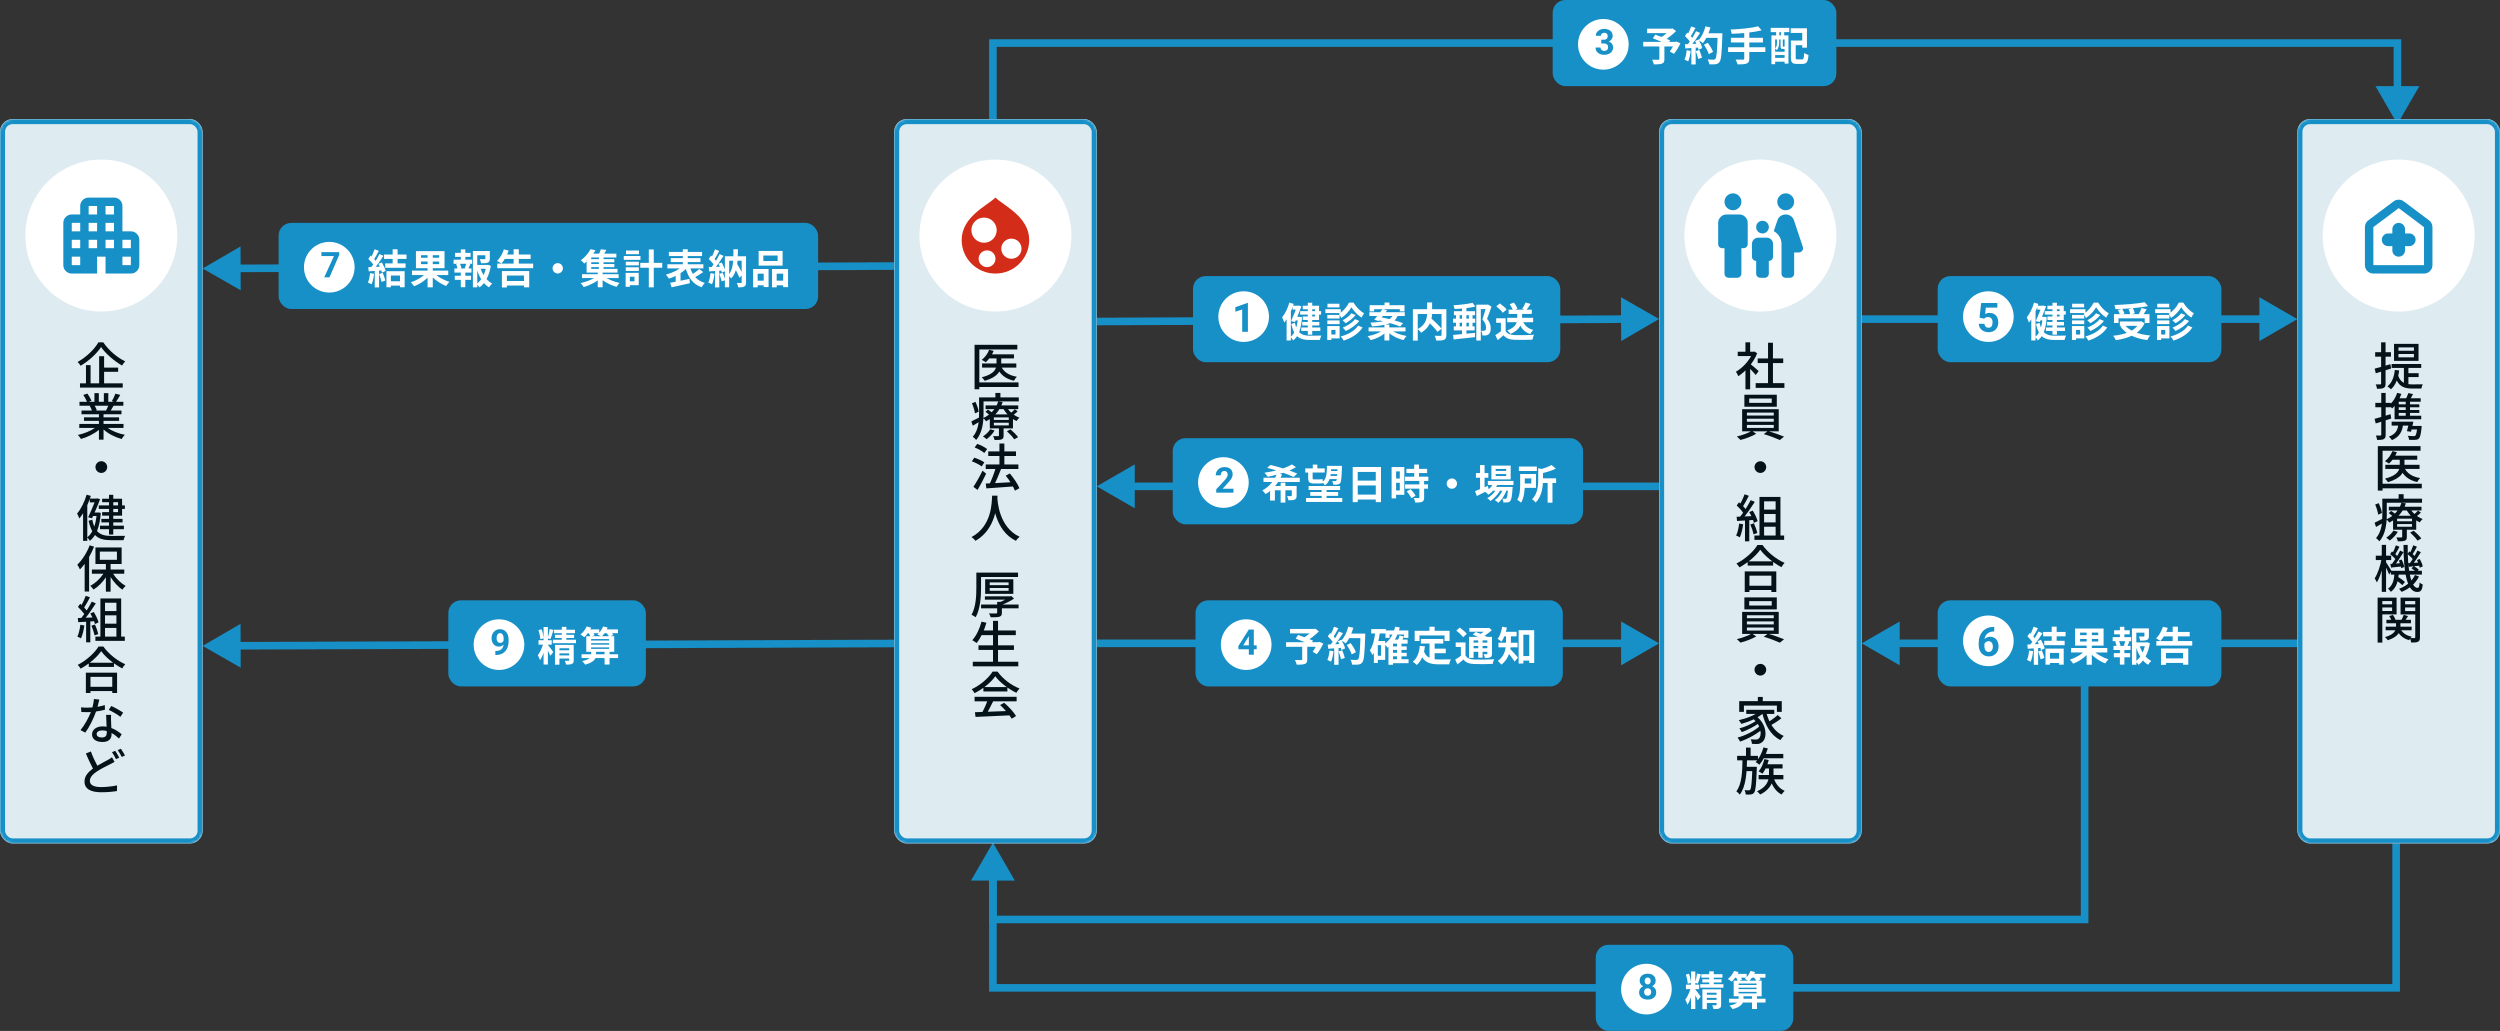
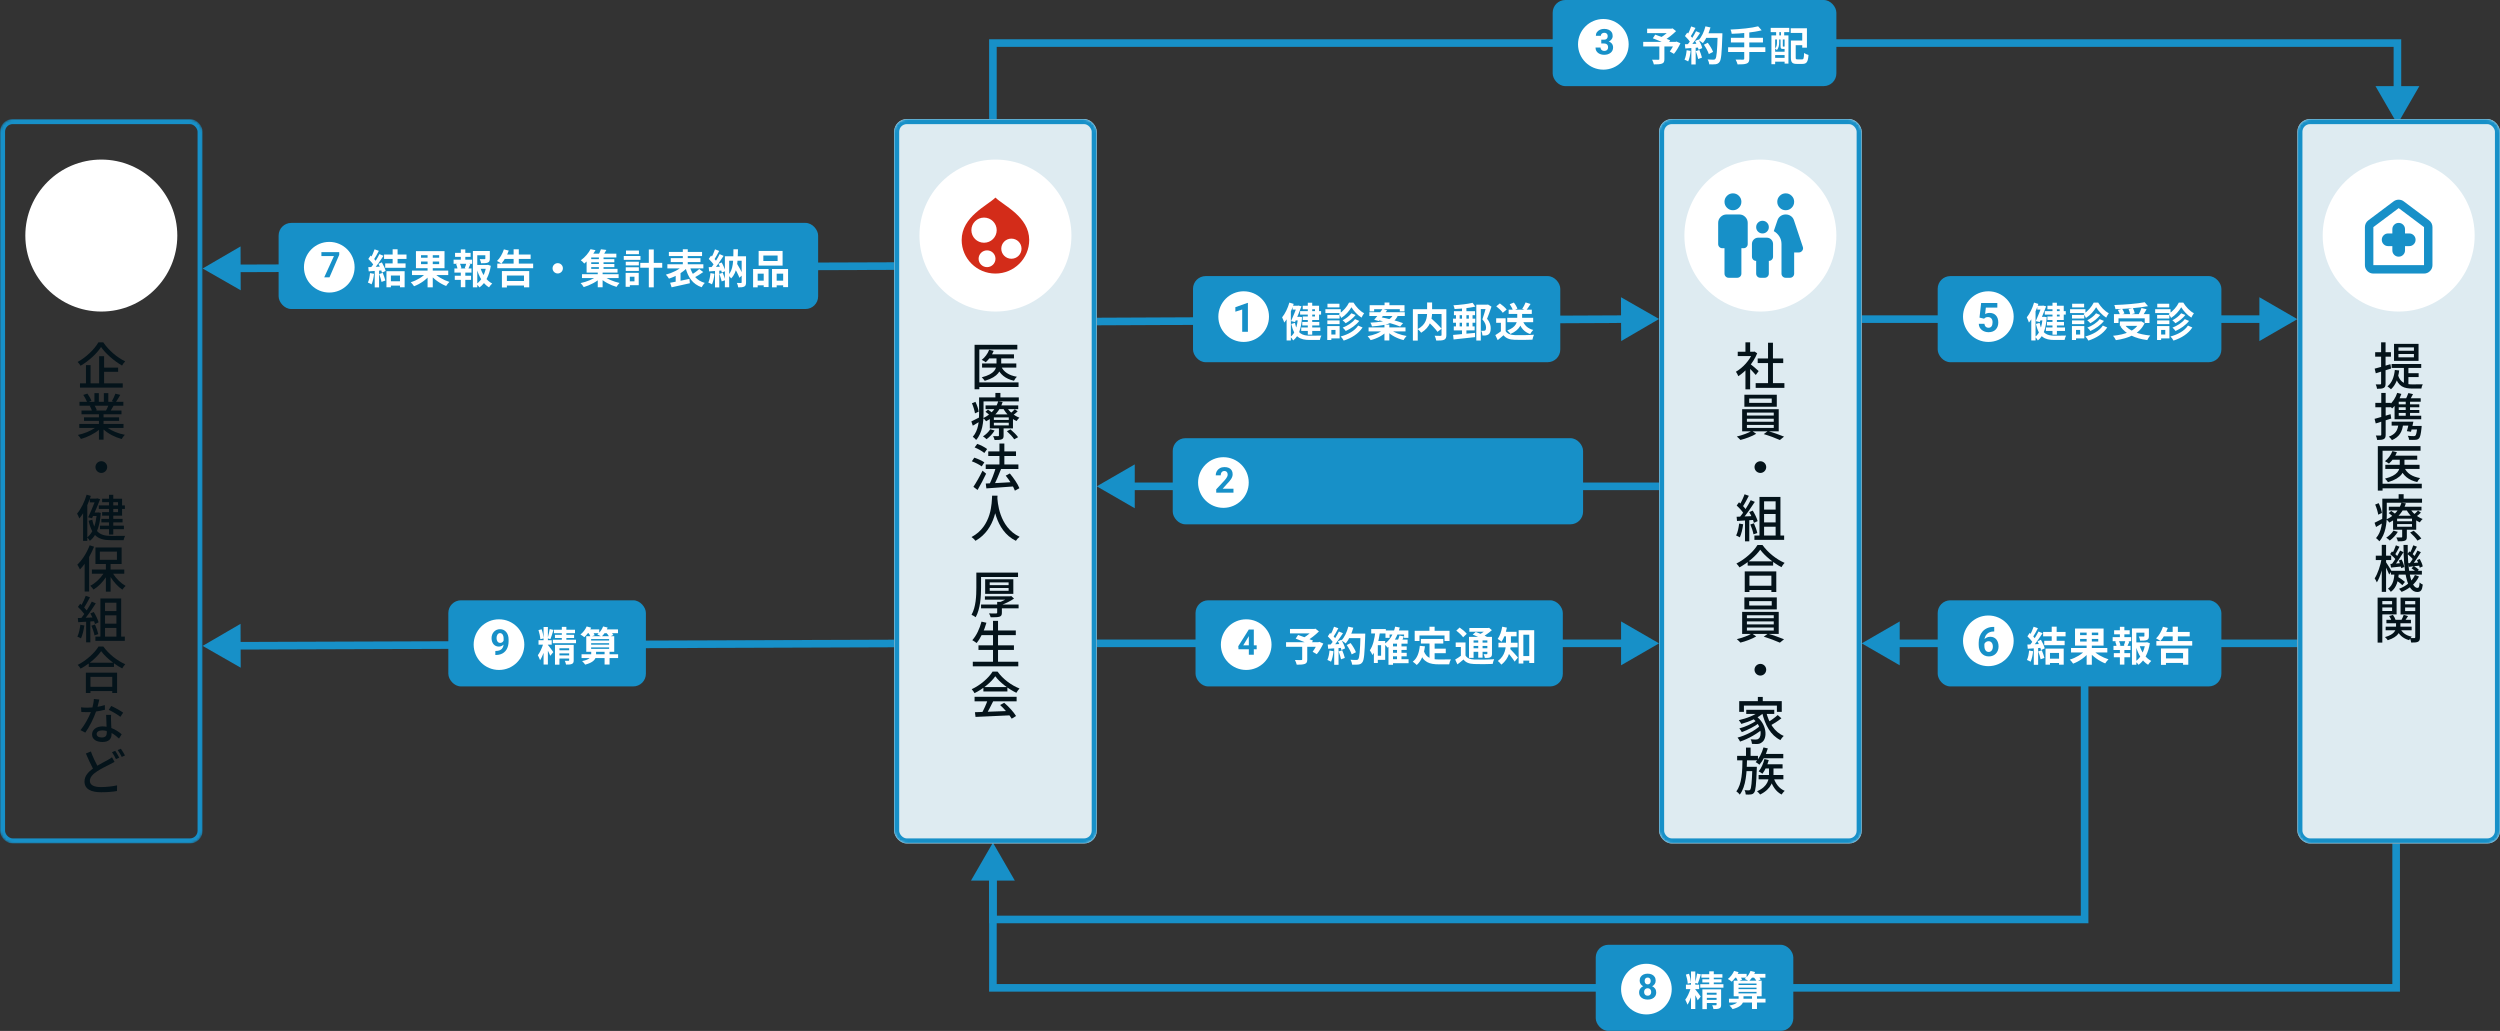
<svg xmlns="http://www.w3.org/2000/svg" width="987" height="407" viewBox="0 0 987 407" fill="none">
  <rect x="0" y="0" width="987" height="407" fill="#333333" stroke="none" />
  <path d="M80 106L95.03 114.608L94.97 97.287L80 106ZM93.505 107.453L353.004 106.545L352.993 103.545L93.495 104.453L93.505 107.453Z" fill="#1790C8" />
  <rect x="110" y="88" width="213" height="34" rx="5" fill="#1790C8" />
  <circle cx="130" cy="105.5" r="10" fill="white" />
  <path d="M133.925 99.547V100.606L130.076 109.5H127.998L131.847 101.085H126.891V99.547H133.925Z" fill="#1790C8" />
  <path d="M155.016 98.416H156.968V104.688H155.016V98.416ZM153.544 111.04H158.744V112.752H153.544V111.04ZM151.624 100.496H160.488V102.224H151.624V100.496ZM152.072 103.984H160.12V105.728H152.072V103.984ZM152.568 107.072H159.752V113.408H157.912V108.784H154.328V113.424H152.568V107.072ZM147.88 98.432L149.576 99.024C148.92 100.272 148.168 101.696 147.544 102.576L146.248 102.048C146.824 101.088 147.512 99.552 147.88 98.432ZM149.8 100.32L151.416 100.992C150.232 102.832 148.664 105.056 147.432 106.416L146.264 105.824C147.496 104.384 148.952 102.032 149.8 100.32ZM145.416 102.224L146.312 100.896C147.176 101.632 148.168 102.656 148.584 103.36L147.608 104.864C147.208 104.096 146.232 102.992 145.416 102.224ZM149.4 104.176L150.76 103.584C151.4 104.656 152.04 106.048 152.248 106.976L150.792 107.648C150.6 106.736 150.008 105.28 149.4 104.176ZM145.4 105.472C146.888 105.424 149.08 105.328 151.224 105.216L151.208 106.736C149.208 106.896 147.128 107.04 145.56 107.136L145.4 105.472ZM149.688 108.192L151.096 107.728C151.512 108.688 151.944 109.936 152.136 110.752L150.632 111.296C150.488 110.464 150.072 109.168 149.688 108.192ZM146.088 107.824L147.672 108.096C147.512 109.632 147.16 111.232 146.696 112.256C146.36 112.048 145.64 111.712 145.24 111.552C145.704 110.608 145.96 109.184 146.088 107.824ZM147.944 106.32H149.656V113.456H147.944V106.32ZM162.648 106.832H176.968V108.592H162.648V106.832ZM168.808 99.808H170.856V113.44H168.808V99.808ZM168.28 107.696L169.88 108.384C168.376 110.384 165.896 112.112 163.464 113.008C163.176 112.544 162.584 111.824 162.168 111.424C164.536 110.704 167.016 109.248 168.28 107.696ZM171.208 107.584C172.52 109.12 175.08 110.576 177.432 111.296C177.016 111.68 176.424 112.432 176.136 112.912C173.768 111.984 171.24 110.208 169.704 108.256L171.208 107.584ZM166.216 103.248V104.288H173.384V103.248H166.216ZM166.216 100.752V101.76H173.384V100.752H166.216ZM164.216 99.152H175.496V105.888H164.216V99.152ZM187.64 104.608H192.536V106.128H187.64V104.608ZM186.696 99.088H192.584V100.768H188.424V113.44H186.696V99.088ZM191.608 99.088H193.384V102.112C193.384 102.928 193.224 103.408 192.6 103.664C191.976 103.92 191.112 103.936 189.928 103.936C189.864 103.44 189.624 102.752 189.4 102.288C190.184 102.32 191.064 102.32 191.288 102.32C191.544 102.304 191.608 102.256 191.608 102.08V99.088ZM189.656 105.728C190.456 108.384 192.072 110.8 194.328 111.936C193.912 112.288 193.352 112.976 193.064 113.456C190.696 112.032 189.128 109.296 188.216 106.096L189.656 105.728ZM191.976 104.608H192.312L192.616 104.528L193.768 104.944C193.192 108.592 191.72 111.696 189.32 113.472C189.032 113.04 188.472 112.48 188.056 112.16C190.248 110.64 191.576 107.872 191.976 104.976V104.608ZM179.656 99.84H185.8V101.424H179.656V99.84ZM179.544 108.864H185.976V110.48H179.544V108.864ZM179.08 102.528H186.392V104.144H179.08V102.528ZM179.4 106H186.152V107.616H179.4V106ZM181.928 98.464H183.704V103.136H181.928V98.464ZM181.928 106.672H183.704V113.392H181.928V106.672ZM184.104 103.904L185.688 104.288C185.368 105.024 185.096 105.744 184.84 106.24L183.48 105.856C183.704 105.312 183.976 104.48 184.104 103.904ZM180.088 104.288L181.512 103.936C181.816 104.528 182.104 105.36 182.168 105.856L180.664 106.272C180.6 105.76 180.36 104.928 180.088 104.288ZM196.328 104.08H210.488V105.872H196.328V104.08ZM199 100.496H209.496V102.24H199V100.496ZM199.16 110.944H207.832V112.72H199.16V110.944ZM202.776 98.416H204.824V105.168H202.776V98.416ZM198.152 107.024H208.936V113.44H206.872V108.784H200.12V113.488H198.152V107.024ZM198.936 98.448L200.856 98.928C200.184 100.88 199.048 102.832 197.96 104.064C197.56 103.76 196.68 103.264 196.216 103.04C197.368 101.968 198.376 100.192 198.936 98.448ZM220.2 103.888C221.32 103.888 222.232 104.8 222.232 105.92C222.232 107.056 221.32 107.968 220.2 107.968C219.064 107.968 218.152 107.056 218.152 105.92C218.152 104.8 219.064 103.888 220.2 103.888ZM229.768 108.256H244.232V109.792H229.768V108.256ZM232.84 102.304H242.536V103.552H232.84V102.304ZM232.84 104.224H242.552V105.472H232.84V104.224ZM232.456 100.144H243.336V101.648H232.456V100.144ZM236.44 101.088H238.28V106.704H236.44V101.088ZM235.992 107.232H237.912V113.424H235.992V107.232ZM235.848 108.896L237.288 109.6C235.64 111.232 232.888 112.64 230.456 113.344C230.184 112.864 229.64 112.16 229.224 111.76C231.656 111.248 234.424 110.128 235.848 108.896ZM238.12 108.848C239.496 110.064 242.2 111.184 244.6 111.712C244.2 112.096 243.672 112.8 243.4 113.264C240.984 112.576 238.296 111.168 236.664 109.568L238.12 108.848ZM237.24 98.416L239.4 98.672C238.888 99.632 238.312 100.528 237.864 101.152L236.168 100.816C236.568 100.128 237.016 99.136 237.24 98.416ZM233.144 98.384L235.112 98.768C234.04 100.64 232.632 102.48 230.664 104.064C230.36 103.632 229.736 103.04 229.304 102.768C231.096 101.472 232.408 99.792 233.144 98.384ZM231.592 101.12H233.416V106.16H243.8V107.616H231.592V101.12ZM252.776 103.792H261.448V105.696H252.776V103.792ZM256.152 98.48H258.104V113.44H256.152V98.48ZM247.048 103.328H252.216V104.768H247.048V103.328ZM247.144 98.912H252.248V100.368H247.144V98.912ZM247.048 105.504H252.216V106.96H247.048V105.504ZM246.264 101.072H252.856V102.592H246.264V101.072ZM247.928 107.728H252.168V112.592H247.928V111.072H250.488V109.248H247.928V107.728ZM247 107.728H248.664V113.232H247V107.728ZM264.072 99.472H277.176V101.104H264.072V99.472ZM264.808 101.92H276.552V103.456H264.808V101.92ZM263.48 104.336H277.688V105.968H263.48V104.336ZM269.576 98.416H271.528V105.712H269.576V98.416ZM269.592 104.944L271.256 105.728C269.544 107.568 266.712 109.184 264.104 110C263.816 109.536 263.272 108.832 262.872 108.432C265.4 107.776 268.184 106.4 269.592 104.944ZM272.36 105.248C273.192 108.432 274.968 110.752 278.264 111.696C277.832 112.08 277.288 112.88 277.016 113.408C273.432 112.16 271.656 109.504 270.616 105.584L272.36 105.248ZM276.056 106.208L277.64 107.408C276.44 108.272 275 109.152 273.896 109.696L272.68 108.672C273.752 108.048 275.192 107.024 276.056 106.208ZM264.568 111.632C266.504 111.296 269.448 110.688 272.184 110.096L272.36 111.824C269.848 112.4 267.128 112.992 265.144 113.424L264.568 111.632ZM266.76 108.384L268.024 107.12L268.68 107.296V111.904H266.76V108.384ZM289.544 104.928L290.776 103.776C291.688 105.264 292.744 107.152 293.24 108.4L291.928 109.664C291.448 108.4 290.424 106.416 289.544 104.928ZM286.184 101.184H293.56V102.944H287.88V113.408H286.184V101.184ZM292.808 101.184H294.536V111.472C294.536 112.336 294.392 112.848 293.848 113.12C293.304 113.424 292.536 113.456 291.448 113.456C291.384 112.96 291.16 112.16 290.92 111.696C291.576 111.744 292.312 111.728 292.52 111.728C292.728 111.728 292.808 111.664 292.808 111.44V101.184ZM289.56 98.4H291.352C291.288 103.456 291.096 107.52 288.648 109.92C288.408 109.536 287.848 108.944 287.448 108.688C289.528 106.576 289.528 102.992 289.56 98.4ZM282.28 98.432L283.944 99.056C283.288 100.272 282.552 101.696 281.928 102.592L280.648 102.032C281.224 101.088 281.912 99.552 282.28 98.432ZM284.12 100.32L285.672 101.024C284.52 102.864 282.952 105.088 281.736 106.48L280.632 105.856C281.816 104.4 283.288 102.048 284.12 100.32ZM279.816 102.224L280.728 100.912C281.576 101.648 282.568 102.656 282.984 103.392L281.992 104.88C281.608 104.112 280.632 102.992 279.816 102.224ZM283.64 104.144L284.904 103.616C285.528 104.688 286.136 106.096 286.328 107.024L284.968 107.632C284.792 106.704 284.248 105.248 283.64 104.144ZM279.8 105.472C281.272 105.424 283.432 105.344 285.544 105.248L285.528 106.768C283.56 106.912 281.512 107.04 279.96 107.152L279.8 105.472ZM283.992 108.128L285.336 107.696C285.736 108.608 286.152 109.808 286.328 110.608L284.92 111.104C284.76 110.304 284.344 109.072 283.992 108.128ZM280.488 107.824L282.072 108.096C281.912 109.632 281.56 111.232 281.096 112.256C280.76 112.048 280.04 111.712 279.64 111.552C280.104 110.608 280.36 109.184 280.488 107.824ZM282.28 106.32H283.96V113.456H282.28V106.32ZM301.368 100.88V103.04H307V100.88H301.368ZM299.512 99.056H308.968V104.864H299.512V99.056ZM297.32 106.208H303.432V113.344H301.512V108.032H299.128V113.44H297.32V106.208ZM304.792 106.208H311.128V113.36H309.192V108.032H306.632V113.44H304.792V106.208ZM298.12 110.8H302.312V112.64H298.12V110.8ZM305.672 110.8H310.152V112.64H305.672V110.8Z" fill="white" />
  <path d="M80 255L95.03 263.608L94.97 246.287L80 255ZM93.505 256.453L353.004 255.545L352.993 252.545L93.495 253.453L93.505 256.453Z" fill="#1790C8" />
  <rect x="177" y="237" width="78" height="34" rx="5" fill="#1790C8" />
  <circle cx="197" cy="254.5" r="10" fill="white" />
  <path d="M195.559 257.003H195.688C196.235 257.003 196.705 256.937 197.097 256.805C197.493 256.668 197.819 256.472 198.074 256.217C198.329 255.962 198.519 255.649 198.642 255.28C198.765 254.907 198.826 254.483 198.826 254.009V252.122C198.826 251.762 198.79 251.445 198.717 251.172C198.648 250.898 198.548 250.673 198.416 250.495C198.288 250.313 198.138 250.176 197.965 250.085C197.796 249.994 197.609 249.948 197.404 249.948C197.186 249.948 196.992 250.003 196.823 250.112C196.655 250.217 196.511 250.361 196.393 250.543C196.279 250.725 196.19 250.935 196.126 251.172C196.067 251.404 196.037 251.648 196.037 251.903C196.037 252.159 196.067 252.402 196.126 252.635C196.185 252.863 196.274 253.065 196.393 253.243C196.511 253.416 196.659 253.555 196.837 253.66C197.015 253.76 197.224 253.811 197.466 253.811C197.698 253.811 197.906 253.767 198.088 253.681C198.275 253.59 198.432 253.471 198.56 253.325C198.692 253.179 198.792 253.018 198.86 252.84C198.933 252.662 198.97 252.482 198.97 252.3L199.619 252.655C199.619 252.974 199.551 253.289 199.414 253.599C199.277 253.909 199.086 254.191 198.84 254.446C198.598 254.697 198.318 254.897 197.999 255.048C197.68 255.198 197.338 255.273 196.974 255.273C196.509 255.273 196.096 255.189 195.736 255.021C195.376 254.847 195.071 254.61 194.82 254.31C194.574 254.004 194.387 253.649 194.26 253.243C194.132 252.838 194.068 252.398 194.068 251.924C194.068 251.441 194.146 250.987 194.301 250.563C194.46 250.14 194.686 249.766 194.978 249.442C195.274 249.119 195.627 248.866 196.037 248.684C196.452 248.497 196.912 248.403 197.418 248.403C197.924 248.403 198.384 248.501 198.799 248.697C199.214 248.893 199.569 249.171 199.865 249.531C200.161 249.887 200.389 250.313 200.549 250.81C200.713 251.306 200.795 251.858 200.795 252.464V253.147C200.795 253.795 200.724 254.396 200.583 254.952C200.446 255.508 200.239 256.012 199.961 256.463C199.688 256.91 199.346 257.292 198.936 257.611C198.53 257.93 198.058 258.174 197.521 258.343C196.983 258.511 196.381 258.596 195.716 258.596H195.559V257.003Z" fill="#1790C8" />
  <path d="M216.304 254.68L216.336 254.648C216.752 255.096 218.144 256.984 218.448 257.448L217.248 258.92C217.056 258.408 216.688 257.624 216.304 256.904V262.344H214.608V257.736C214.192 258.872 213.728 259.912 213.216 260.648C213.04 260.072 212.608 259.224 212.336 258.68C213.12 257.688 213.888 255.976 214.368 254.52H212.608V252.744H214.608V252.056L213.312 252.36C213.28 251.4 212.96 249.88 212.592 248.76L213.824 248.44C214.224 249.512 214.528 250.904 214.608 251.88V247.528H216.304V251.608C216.592 250.632 216.864 249.32 217.008 248.36L218.512 248.68C218.128 249.928 217.696 251.416 217.312 252.328L216.304 252.056V252.744H217.824V254.52H216.304V254.68ZM220.864 258.744H224.704V257.96H220.864V258.744ZM224.704 255.944H220.864V256.728H224.704V255.944ZM226.496 254.6V260.68C226.496 261.464 226.336 261.88 225.776 262.12C225.248 262.36 224.496 262.392 223.472 262.376C223.408 261.928 223.184 261.304 222.976 260.872C223.568 260.904 224.24 260.904 224.432 260.888C224.64 260.888 224.704 260.824 224.704 260.648V259.976H220.864V262.408H219.104V254.6H226.496ZM223.6 252.568H227.408V253.944H218.256V252.568H221.808V251.88H219.088V250.616H221.808V249.976H218.704V248.616H221.808V247.48H223.6V248.616H227.008V249.976H223.6V250.616H226.656V251.88H223.6V252.568ZM235.328 258.296H238.688V257.32H235.328V258.296ZM233.376 255.592V256.184H240.48V255.592H233.376ZM236.352 249.992H234.368C234.544 250.28 234.704 250.568 234.784 250.792L233.728 251.176H237.2C236.768 250.92 236.176 250.616 235.808 250.456C236 250.312 236.176 250.168 236.352 249.992ZM239.52 249.992H238.672C238.352 250.44 238 250.84 237.664 251.176H240.4C240.176 250.824 239.856 250.376 239.52 249.992ZM233.376 253.928V254.52H240.48V253.928H233.376ZM240.48 252.312H233.376V252.872H240.48V252.312ZM244.032 258.296V259.8H240.656V262.36H238.688V259.8H235.088C234.64 260.824 233.52 261.752 231.024 262.392C230.768 261.992 230.24 261.352 229.808 261C231.392 260.68 232.304 260.264 232.8 259.8H229.6V258.296H233.408V257.32H231.456V251.176H233.056C232.912 250.824 232.672 250.376 232.416 249.992H232.08C231.632 250.6 231.152 251.144 230.688 251.56C230.352 251.256 229.6 250.744 229.152 250.504C230.16 249.736 231.104 248.52 231.616 247.32L233.392 247.8C233.28 248.024 233.168 248.264 233.04 248.488H236.576V249.752C237.232 249.08 237.776 248.2 238.096 247.32L239.904 247.752C239.808 247.992 239.696 248.248 239.584 248.488H243.984V249.992H241.632C241.84 250.248 242.032 250.488 242.144 250.696L241.072 251.176H242.496V257.32H240.656V258.296H244.032Z" fill="white" />
  <path d="M433 192L448 200.66V183.34L433 192ZM446.5 193.5H655V190.5H446.5V193.5Z" fill="#1790C8" />
  <rect x="463" y="173" width="162" height="34" rx="5" fill="#1790C8" />
  <circle cx="483" cy="190.5" r="10" fill="white" />
  <path d="M486.973 192.962V194.5H480.164V193.188L483.384 189.735C483.707 189.375 483.963 189.059 484.149 188.785C484.336 188.507 484.471 188.259 484.553 188.04C484.639 187.817 484.683 187.605 484.683 187.404C484.683 187.104 484.632 186.846 484.532 186.632C484.432 186.413 484.284 186.244 484.088 186.126C483.896 186.007 483.66 185.948 483.377 185.948C483.076 185.948 482.816 186.021 482.598 186.167C482.383 186.313 482.219 186.516 482.105 186.775C481.996 187.035 481.941 187.329 481.941 187.657H479.966C479.966 187.065 480.107 186.522 480.39 186.03C480.672 185.534 481.071 185.139 481.586 184.848C482.101 184.551 482.712 184.403 483.418 184.403C484.115 184.403 484.703 184.517 485.182 184.745C485.665 184.968 486.029 185.292 486.275 185.716C486.526 186.135 486.651 186.636 486.651 187.22C486.651 187.548 486.599 187.869 486.494 188.184C486.389 188.493 486.239 188.803 486.043 189.113C485.852 189.419 485.619 189.729 485.346 190.043C485.072 190.357 484.769 190.683 484.437 191.021L482.707 192.962H486.973Z" fill="#1790C8" />
-   <path d="M498.832 188.616H513.152V190.296H498.832V188.616ZM510.048 183.352L511.648 184.424C508.768 186.248 504.224 187.496 500.48 188.232C500.176 187.8 499.6 187 499.184 186.632C503.168 186.088 507.568 184.904 510.048 183.352ZM505.6 190.552H507.472V198.44H505.6V190.552ZM501.424 191.864H510.832V193.544H503.328V197.624H501.424V191.864ZM509.984 191.864H511.904V195.672C511.904 196.52 511.744 196.968 511.136 197.24C510.56 197.496 509.76 197.512 508.672 197.512C508.592 197 508.336 196.312 508.112 195.864C508.752 195.896 509.488 195.896 509.696 195.88C509.904 195.88 509.984 195.832 509.984 195.656V191.864ZM500.256 184.696L501.584 183.56C504.912 184.328 509.6 185.8 512.176 186.984L510.704 188.312C508.4 187.176 503.744 185.576 500.256 184.696ZM504.208 186.792L506.16 187.32C504.88 190.392 502.704 193.352 499.648 195.064C499.36 194.632 498.768 193.96 498.368 193.608C501.248 192.136 503.296 189.4 504.208 186.792ZM516.64 191.88H529.072V193.448H516.64V191.88ZM515.328 184.936H522.992V186.552H515.328V184.936ZM524.4 183.928H528.624V185.272H524.4V183.928ZM524.608 185.96H528.768V187.192H524.608V185.96ZM524.528 187.896H528.688V189.144H524.528V187.896ZM517.296 194.248H528.288V195.768H517.296V194.248ZM515.632 196.6H529.936V198.168H515.632V196.6ZM521.792 192.648H523.728V197.608H521.792V192.648ZM518.288 183.432H520.08V185.624H518.288V183.432ZM516.464 185.864H518.224V188.648C518.224 189.096 518.32 189.272 518.72 189.272C519.056 189.272 520.464 189.272 520.832 189.272C521.232 189.272 521.84 189.224 522.144 189.16C522.192 189.608 522.24 190.328 522.32 190.744C522 190.856 521.408 190.872 520.88 190.872C520.496 190.872 519.024 190.872 518.704 190.872C516.928 190.872 516.464 190.28 516.464 188.616V185.864ZM528.08 183.928H529.808C529.808 183.928 529.808 184.392 529.792 184.6C529.664 188.68 529.504 190.2 529.12 190.712C528.816 191.096 528.48 191.24 528.032 191.304C527.648 191.368 527.024 191.368 526.368 191.336C526.336 190.92 526.16 190.296 525.952 189.896C526.464 189.96 526.896 189.96 527.136 189.96C527.328 189.976 527.472 189.928 527.584 189.752C527.824 189.432 527.968 188.056 528.08 184.216V183.928ZM523.888 183.928H525.6C525.52 187.464 525.216 190.088 523.088 191.64C522.88 191.24 522.4 190.648 522.016 190.36C523.728 189.08 523.824 186.92 523.888 183.928ZM534.048 184.376H545.216V198.232H543.152V186.312H536.032V198.248H534.048V184.376ZM535.408 189.752H544.016V191.656H535.408V189.752ZM535.392 195.272H544.016V197.208H535.392V195.272ZM555.248 185.112H563.424V186.776H555.248V185.112ZM554.704 188.184H563.904V189.88H554.704V188.184ZM554.736 191.24H563.792V192.92H554.736V191.24ZM558.336 183.4H560.224V189.272H558.336V183.4ZM560.368 189.784H562.24V196.408C562.24 197.336 562.064 197.832 561.44 198.104C560.8 198.392 559.936 198.424 558.736 198.424C558.672 197.896 558.384 197.128 558.128 196.632C558.912 196.664 559.792 196.664 560.032 196.648C560.288 196.648 560.368 196.6 560.368 196.376V189.784ZM555.376 193.992L556.912 193.112C557.664 193.896 558.512 194.952 558.864 195.736L557.216 196.696C556.912 195.944 556.112 194.808 555.376 193.992ZM550.304 184.392H554.432V195.336H550.304V193.624H552.64V186.104H550.304V184.392ZM550.4 188.936H553.504V190.616H550.4V188.936ZM549.408 184.392H551.184V196.76H549.408V184.392ZM573.2 188.888C574.32 188.888 575.232 189.8 575.232 190.92C575.232 192.056 574.32 192.968 573.2 192.968C572.064 192.968 571.152 192.056 571.152 190.92C571.152 189.8 572.064 188.888 573.2 188.888ZM587.392 189.864H597.52V191.48H587.392V189.864ZM589.136 192.248H595.712V193.752H589.136V192.248ZM589.744 190.456L591.392 190.872C590.576 192.728 589.136 194.328 587.616 195.32C587.344 195 586.704 194.424 586.336 194.168C587.808 193.336 589.088 192.008 589.744 190.456ZM595.408 192.248H597.2C597.2 192.248 597.184 192.68 597.152 192.904C596.928 196.04 596.672 197.336 596.24 197.816C595.936 198.168 595.584 198.296 595.168 198.344C594.8 198.392 594.192 198.408 593.536 198.392C593.52 197.928 593.36 197.272 593.12 196.872C593.616 196.92 594.048 196.936 594.256 196.936C594.48 196.936 594.608 196.904 594.736 196.744C594.992 196.456 595.232 195.352 595.408 192.504V192.248ZM590.496 187.16V187.928H594.64V187.16H590.496ZM590.496 185.144V185.912H594.64V185.144H590.496ZM588.8 183.816H596.416V189.256H588.8V183.816ZM582.704 186.776H587.6V188.6H582.704V186.776ZM584.32 183.608H586.112V193.56H584.32V183.608ZM582.352 193.896C583.584 193.432 585.536 192.616 587.392 191.816L587.792 193.464C586.192 194.296 584.464 195.16 583.056 195.832L582.352 193.896ZM593.584 192.552L594.88 193.256C594.272 195.176 592.928 197.4 591.504 198.504C591.168 198.136 590.608 197.704 590.128 197.432C591.68 196.472 592.992 194.408 593.584 192.552ZM591.152 192.568L592.416 193.32C591.616 194.968 589.936 196.824 588.416 197.8C588.112 197.4 587.6 196.936 587.152 196.664C588.736 195.864 590.384 194.136 591.152 192.568ZM599.648 184.2H606.752V185.944H599.648V184.2ZM608.064 188.84H614.352V190.68H608.064V188.84ZM611.008 190.136H612.912V198.456H611.008V190.136ZM607.296 184.84L609.6 185.384C609.584 185.544 609.472 185.624 609.184 185.672V189.304C609.184 191.896 608.816 195.848 606.272 198.424C606.016 198.008 605.296 197.352 604.848 197.128C607.088 194.856 607.296 191.672 607.296 189.288V184.84ZM600.16 187.144H601.984V191.24C601.984 193.4 601.76 196.504 600.512 198.472C600.208 198.136 599.408 197.528 599.008 197.32C600.064 195.592 600.16 193.08 600.16 191.224V187.144ZM612.56 183.576L614.24 185.016C612.528 185.864 610.272 186.52 608.32 186.952C608.208 186.52 607.904 185.816 607.664 185.416C609.456 184.968 611.408 184.264 612.56 183.576ZM601.216 187.144H606.416V192.616H601.216V190.904H604.56V188.872H601.216V187.144Z" fill="white" />
  <path d="M655 254L640 245.34V262.66L655 254ZM433 255.5H641.5V252.5H433V255.5Z" fill="#1790C8" />
  <rect x="472" y="237" width="145" height="34" rx="5" fill="#1790C8" />
  <circle cx="492" cy="254.5" r="10" fill="white" />
  <path d="M496.137 254.781V256.326H488.966L488.87 255.13L493.02 248.547H494.585L492.89 251.384L490.825 254.781H496.137ZM495.009 248.547V258.5H493.04V248.547H495.009Z" fill="#1790C8" />
  <path d="M514.104 254.984H516.104V260.36C516.104 261.352 515.864 261.864 515.112 262.12C514.36 262.392 513.32 262.424 511.944 262.424C511.832 261.88 511.512 261.08 511.24 260.568C512.184 260.616 513.384 260.616 513.704 260.6C514.008 260.584 514.104 260.536 514.104 260.296V254.984ZM509.288 248.312H519.112V250.072H509.288V248.312ZM518.392 248.312H518.904L519.336 248.2L520.712 249.288C519.352 250.632 517.464 252.152 515.752 253.096C515.496 252.712 514.92 252.12 514.6 251.816C515.992 251.032 517.672 249.64 518.392 248.728V248.312ZM507.736 253.528H520.808V255.352H507.736V253.528ZM511.528 252.12L512.488 250.68C514.232 251.272 516.984 252.28 518.376 252.904L517.352 254.552C516.056 253.912 513.368 252.808 511.528 252.12ZM520.168 253.528H520.536L520.872 253.4L522.44 254.072C521.736 255.576 520.776 257.192 519.864 258.264L518.232 257.32C518.904 256.424 519.72 255.016 520.168 253.848V253.528ZM531.688 254.664L533.224 253.88C534.056 254.984 534.968 256.472 535.32 257.496L533.64 258.36C533.352 257.368 532.504 255.816 531.688 254.664ZM532.216 250.136H537.96V251.944H532.216V250.136ZM537.144 250.136H539C539 250.136 539 250.776 538.984 251.016C538.744 258.072 538.536 260.616 537.864 261.464C537.416 262.072 536.984 262.248 536.312 262.36C535.72 262.44 534.744 262.44 533.8 262.392C533.768 261.848 533.512 261.016 533.16 260.472C534.168 260.552 535.096 260.552 535.512 260.552C535.832 260.552 536.024 260.504 536.2 260.28C536.728 259.736 536.952 257.032 537.144 250.52V250.136ZM532.312 247.4L534.296 247.832C533.624 250.216 532.52 252.568 531.304 254.024C530.92 253.704 530.072 253.128 529.592 252.856C530.808 251.592 531.784 249.496 532.312 247.4ZM526.68 247.432L528.376 248.024C527.72 249.272 526.968 250.696 526.344 251.576L525.048 251.048C525.624 250.088 526.312 248.552 526.68 247.432ZM528.6 249.32L530.216 249.992C529.032 251.832 527.464 254.056 526.232 255.416L525.064 254.824C526.296 253.384 527.752 251.032 528.6 249.32ZM524.216 251.224L525.112 249.896C525.976 250.632 526.968 251.656 527.384 252.36L526.408 253.864C526.008 253.096 525.032 251.992 524.216 251.224ZM528.2 253.176L529.56 252.584C530.2 253.656 530.84 255.048 531.048 255.976L529.592 256.648C529.4 255.736 528.808 254.28 528.2 253.176ZM524.2 254.472C525.688 254.424 527.896 254.328 530.04 254.216V255.736C528.024 255.896 525.944 256.04 524.36 256.136L524.2 254.472ZM528.488 257.192L529.896 256.728C530.312 257.688 530.744 258.936 530.936 259.752L529.432 260.296C529.288 259.464 528.872 258.168 528.488 257.192ZM524.888 256.824L526.472 257.096C526.312 258.632 525.96 260.232 525.496 261.256C525.16 261.048 524.44 260.712 524.04 260.552C524.504 259.608 524.76 258.184 524.888 256.824ZM526.744 255.32H528.456V262.456H526.744V255.32ZM549.368 255.192H555.368V256.584H549.368V255.192ZM549.368 257.72H555.368V259.128H549.368V257.72ZM549.336 260.248H556.104V261.832H549.336V260.248ZM546.984 248.904H556.024V251.832H554.328V250.52H548.616V251.832H546.984V248.904ZM551.544 253.848H553.304V261H551.544V253.848ZM549.96 252.52H555.72V254.12H549.96V262.456H548.168V254.184L549.784 252.52H549.96ZM550.808 247.4L552.632 247.736C551.768 251.208 550.168 253.976 547.816 255.704C547.56 255.336 546.904 254.584 546.52 254.264C548.712 252.824 550.136 250.392 550.808 247.4ZM552.52 250.904L554.296 251.272C553.88 252.152 553.448 253.016 553.096 253.608L551.656 253.24C551.976 252.584 552.344 251.608 552.52 250.904ZM541.352 248.36H547.128V250.104H541.352V248.36ZM543.16 253.064H546.872V260.52H543.16V258.872H545.256V254.728H543.16V253.064ZM543 249.288L544.808 249.576C544.328 253.032 543.464 256.424 541.832 258.6C541.656 258.152 541.144 257.176 540.808 256.744C542.056 254.984 542.68 252.216 543 249.288ZM542.408 253.064H543.96V261.752H542.408V253.064ZM560.968 252.248H569.816V254.072H560.968V252.248ZM565.384 256.088H570.792V257.88H565.384V256.088ZM564.376 253.304H566.392V261.032L564.376 260.792V253.304ZM560.552 254.968L562.568 255.176C562.152 258.424 561.16 260.968 559.336 262.536C559.016 262.2 558.2 261.512 557.752 261.224C559.48 259.944 560.28 257.72 560.552 254.968ZM562.104 256.968C563.128 259.912 565.368 260.36 568.216 260.36C569.064 260.36 571.736 260.36 572.808 260.328C572.536 260.776 572.216 261.704 572.136 262.28H568.104C564.408 262.28 561.912 261.528 560.536 257.496L562.104 256.968ZM564.344 247.432H566.392V250.36H564.344V247.432ZM558.52 249.048H572.28V253.064H570.296V250.872H560.408V253.064H558.52V249.048ZM578.584 253.656V259.544H576.76V255.432H574.712V253.656H578.584ZM578.584 258.792C579.224 259.864 580.328 260.312 581.976 260.376C583.88 260.472 587.688 260.424 589.896 260.248C589.688 260.68 589.4 261.56 589.304 262.12C587.32 262.216 583.912 262.248 581.944 262.152C580.024 262.072 578.744 261.608 577.784 260.376C577.048 261 576.296 261.624 575.384 262.296L574.504 260.392C575.256 259.96 576.152 259.384 576.92 258.792H578.584ZM574.936 248.984L576.264 247.752C577.256 248.424 578.504 249.464 579.08 250.232L577.64 251.608C577.128 250.84 575.928 249.72 574.936 248.984ZM581.416 250.52L582.632 249.496C584.056 249.992 586.072 250.856 587.16 251.48L585.848 252.616C584.872 252.008 582.888 251.096 581.416 250.52ZM579.96 251.432H588.104V252.824H581.768V259.72H579.96V251.432ZM587.208 251.432H589.032V258.056C589.032 258.84 588.904 259.24 588.376 259.496C587.88 259.768 587.176 259.768 586.216 259.768C586.152 259.304 585.944 258.68 585.736 258.264C586.248 258.28 586.808 258.28 586.968 258.28C587.16 258.28 587.208 258.216 587.208 258.04V251.432ZM580.104 247.944H587.736V249.4H580.104V247.944ZM580.968 253.688H587.832V255.016H580.968V253.688ZM580.968 255.928H587.832V257.32H580.968V255.928ZM583.608 252.088H585.32V259.656H583.608V252.088ZM587.048 247.944H587.48L587.864 247.848L589 248.776C587.864 249.832 586.28 250.968 584.808 251.672C584.584 251.352 584.12 250.856 583.848 250.6C585.048 250.024 586.44 249.016 587.048 248.28V247.944ZM600.424 259.016H604.808V260.808H600.424V259.016ZM599.56 248.792H605.704V261.752H603.752V250.6H601.416V261.976H599.56V248.792ZM594.568 250.296H596.504V253.384C596.504 256.104 595.928 260.056 592.712 262.392C592.472 261.992 591.736 261.224 591.352 260.952C594.28 258.84 594.568 255.704 594.568 253.352V250.296ZM593.256 249.448H598.744V251.224H593.256V249.448ZM591.592 253.752H599.144V255.576H591.592V253.752ZM596.024 256.008C596.68 256.584 598.792 259 599.288 259.592L597.992 261.208C597.24 260.024 595.672 258.04 594.856 257.096L596.024 256.008ZM593.08 247.416L594.92 247.784C594.504 249.896 593.736 252.008 592.824 253.352C592.488 253.048 591.704 252.504 591.288 252.248C592.152 251.096 592.76 249.256 593.08 247.416Z" fill="white" />
  <path d="M654.998 125.932L639.959 117.34L640.037 134.66L654.998 125.932ZM433.007 128.437L641.505 127.493L641.491 124.493L432.993 125.437L433.007 128.437Z" fill="#1790C8" />
  <rect x="471" y="109" width="145" height="34" rx="5" fill="#1790C8" />
  <circle cx="491" cy="125" r="10" fill="white" />
  <path d="M492.672 119.602V131H490.422V122.195L487.719 123.055V121.281L492.43 119.602H492.672Z" fill="#1790C8" />
  <path d="M516.32 119.528H518.064V132.12H516.32V119.528ZM513.28 122.824H521.568V124.216H513.28V122.824ZM513.728 129.272H521.264V130.664H513.728V129.272ZM514.128 127.096H520.864V128.488H514.128V127.096ZM510.32 120.696H512.544V122.232H510.32V120.696ZM511.136 125.096H512.896V126.488H511.136V125.096ZM512.112 120.696H512.336L512.608 120.632L513.808 120.936C513.152 122.76 512.128 125.208 511.28 127.144L509.712 126.776C510.576 124.856 511.616 122.248 512.112 120.888V120.696ZM512.432 125.096H512.736L513.04 125.064L514.048 125.224C513.728 129.736 512.704 132.728 510.544 134.408C510.32 133.992 509.84 133.32 509.488 132.984C511.232 131.752 512.192 128.904 512.432 125.368V125.096ZM511.232 127.48C512.096 131.688 514.144 132.52 517.168 132.536C517.904 132.536 520.784 132.536 521.696 132.488C521.44 132.904 521.184 133.72 521.088 134.216H517.072C513.248 134.216 510.944 133.112 509.792 127.896L511.232 127.48ZM514.32 120.712H520.768V126.344H514.32V124.952H519.152V122.104H514.32V120.712ZM509.04 119.464L510.752 119.976C509.92 122.632 508.544 125.512 507.024 127.352C506.896 126.904 506.448 125.784 506.176 125.288C507.36 123.848 508.416 121.672 509.04 119.464ZM507.952 124.088L509.6 122.44L509.632 122.472V134.424H507.952V124.088ZM533.552 121.304C532.736 122.728 531.216 124.488 529.536 125.528C529.344 125.048 528.912 124.328 528.592 123.912C530.272 122.936 531.856 121.016 532.592 119.48H534.368C535.408 121.192 536.992 122.888 538.56 123.656C538.208 124.12 537.808 124.84 537.536 125.4C536.016 124.456 534.4 122.744 533.552 121.304ZM533.52 123.688L535.184 124.36C534.176 125.656 532.688 126.824 531.264 127.608C530.976 127.24 530.464 126.76 530.048 126.456C531.28 125.832 532.752 124.744 533.52 123.688ZM534.96 125.992L536.64 126.696C535.328 128.376 533.312 129.768 531.296 130.68C531.024 130.264 530.544 129.72 530.096 129.352C531.904 128.648 533.936 127.384 534.96 125.992ZM536.208 128.536L537.936 129.288C536.304 131.784 533.6 133.464 530.496 134.472C530.24 133.976 529.76 133.288 529.296 132.84C532.192 132.072 534.848 130.632 536.208 128.536ZM524.032 124.328H528.864V125.768H524.032V124.328ZM524.08 119.912H528.816V121.368H524.08V119.912ZM524.032 126.504H528.864V127.96H524.032V126.504ZM523.264 122.072H529.328V123.592H523.264V122.072ZM524.864 128.728H528.88V133.592H524.864V132.072H527.248V130.248H524.864V128.728ZM524 128.728H525.616V134.232H524V128.728ZM546.624 119.432H548.544V121.56H546.624V119.432ZM546.576 128.152H548.512V134.424H546.576V128.152ZM540.736 120.488H554.496V122.952H552.64V122.072H542.512V122.952H540.736V120.488ZM540.624 123.256H554.608V124.76H540.624V123.256ZM540.32 129.256H554.896V130.84H540.32V129.256ZM545.856 121.976L547.648 122.504C546.608 123.944 545.28 125.64 544.352 126.744L542.528 126.248C543.536 125.128 544.896 123.352 545.856 121.976ZM543.824 126.328L544.88 125.192C547.696 125.688 551.728 126.728 553.92 127.576L552.784 128.92C550.784 128.072 546.784 126.936 543.824 126.328ZM546.096 130.168L547.52 130.792C546.048 132.408 543.568 133.688 541.12 134.28C540.864 133.832 540.32 133.096 539.936 132.728C542.32 132.312 544.832 131.352 546.096 130.168ZM548.976 130.12C550.32 131.288 552.896 132.248 555.328 132.648C554.912 133.048 554.368 133.784 554.112 134.264C551.664 133.672 549.12 132.376 547.6 130.728L548.976 130.12ZM550.016 124.152H552.032C551.008 127.048 548.816 128.376 541.648 128.872C541.584 128.424 541.28 127.768 541.024 127.384C547.664 127.048 549.232 126.088 550.016 124.152ZM563.376 126.536L564.832 125.48C566.256 126.76 568.192 128.584 569.136 129.784L567.536 131.016C566.688 129.816 564.816 127.896 563.376 126.536ZM563.424 119.416H565.392V123.256C565.392 125.912 564.72 129.192 561.072 131.368C560.8 130.952 560.144 130.248 559.696 129.912C563.152 128.136 563.424 125.336 563.424 123.24V119.416ZM557.808 122.072H569.968V123.96H559.728V134.472H557.808V122.072ZM569.12 122.072H571.024V132.248C571.024 133.288 570.8 133.816 570.144 134.136C569.472 134.44 568.448 134.456 567.024 134.456C566.96 133.928 566.656 133.048 566.4 132.552C567.344 132.6 568.416 132.6 568.72 132.6C569.024 132.584 569.12 132.488 569.12 132.216V122.072ZM574.016 122.856H582.336V124.44H574.016V122.856ZM573.952 128.872H582.192V130.44H573.952V128.872ZM573.664 125.816H582.432V127.416H573.664V125.816ZM573.68 132.232C575.888 132.056 579.264 131.736 582.336 131.416L582.352 133.096C579.36 133.432 576.128 133.768 573.872 134.024L573.68 132.232ZM581.376 119.544L582.464 121.048C580.16 121.592 576.96 121.896 574.272 122.008C574.208 121.576 574 120.92 573.808 120.52C576.464 120.36 579.472 120.024 581.376 119.544ZM582.848 120.28H587.248V122.008H584.624V134.456H582.848V120.28ZM577.2 120.648H578.944V132.76L577.2 132.936V120.648ZM574.816 123.432H576.272V129.608H574.816V123.432ZM579.904 123.432H581.36V129.592H579.904V123.432ZM586.8 120.28H587.152L587.456 120.216L588.832 121.064C588.32 122.6 587.68 124.424 587.088 125.864C588.288 127.288 588.528 128.568 588.528 129.592C588.528 130.792 588.272 131.592 587.68 132.008C587.392 132.232 587.024 132.344 586.592 132.424C586.224 132.472 585.744 132.472 585.264 132.44C585.248 131.928 585.072 131.112 584.752 130.584C585.152 130.616 585.456 130.632 585.712 130.616C585.936 130.616 586.16 130.568 586.32 130.472C586.576 130.296 586.688 129.928 586.688 129.384C586.688 128.504 586.4 127.336 585.248 126.088C585.808 124.52 586.496 122.072 586.8 120.936V120.28ZM595.056 125.48H605.296V127.192H595.056V125.48ZM595.616 122.248H604.752V123.928H595.616V122.248ZM599.008 123.064H600.928V125.64C600.928 127.672 600.144 130.2 596.336 131.848C596.096 131.448 595.504 130.792 595.056 130.456C598.672 129.144 599.008 127.096 599.008 125.608V123.064ZM601.216 126.696C601.856 128.472 603.216 129.72 605.328 130.264C604.912 130.648 604.384 131.384 604.128 131.88C601.76 131.096 600.384 129.448 599.6 127.032L601.216 126.696ZM594.432 125.656V131.544H592.56V127.432H590.688V125.656H594.432ZM594.432 130.712C595.072 131.768 596.288 132.232 597.952 132.296C599.824 132.376 603.456 132.328 605.616 132.152C605.408 132.6 605.088 133.528 605.008 134.104C603.072 134.2 599.84 134.232 597.92 134.152C595.952 134.072 594.624 133.608 593.584 132.36C592.88 132.984 592.16 133.592 591.296 134.296L590.352 132.296C591.072 131.848 591.936 131.288 592.672 130.712H594.432ZM590.72 120.936L592.144 119.784C593.104 120.456 594.288 121.464 594.832 122.216L593.296 123.48C592.816 122.728 591.664 121.656 590.72 120.936ZM602.304 119.4L604.272 120.008C603.68 120.936 603.056 121.88 602.544 122.504L600.976 121.944C601.44 121.24 602.016 120.184 602.304 119.4ZM596.032 120.104L597.664 119.448C598.256 120.168 598.848 121.176 599.072 121.88L597.328 122.632C597.152 121.944 596.592 120.888 596.032 120.104Z" fill="white" />
  <path d="M907 126L892 117.34V134.66L907 126ZM735 127.5L893.5 127.5V124.5L735 124.5V127.5Z" fill="#1790C8" />
  <rect x="765" y="109" width="112" height="34" rx="5" fill="#1790C8" />
  <circle cx="785" cy="125" r="10" fill="white" />
  <path d="M783.305 125.82L781.508 125.391L782.156 119.625H788.547V121.445H784.008L783.727 123.969C783.878 123.88 784.107 123.786 784.414 123.688C784.721 123.583 785.065 123.531 785.445 123.531C785.997 123.531 786.487 123.617 786.914 123.789C787.341 123.961 787.703 124.211 788 124.539C788.302 124.867 788.531 125.268 788.688 125.742C788.844 126.216 788.922 126.753 788.922 127.352C788.922 127.857 788.844 128.339 788.688 128.797C788.531 129.25 788.294 129.656 787.977 130.016C787.659 130.37 787.26 130.648 786.781 130.852C786.302 131.055 785.734 131.156 785.078 131.156C784.589 131.156 784.115 131.083 783.656 130.938C783.203 130.792 782.794 130.576 782.43 130.289C782.07 130.003 781.781 129.656 781.562 129.25C781.349 128.839 781.237 128.37 781.227 127.844H783.461C783.492 128.167 783.576 128.445 783.711 128.68C783.852 128.909 784.036 129.086 784.266 129.211C784.495 129.336 784.763 129.398 785.07 129.398C785.357 129.398 785.602 129.344 785.805 129.234C786.008 129.125 786.172 128.974 786.297 128.781C786.422 128.583 786.513 128.354 786.57 128.094C786.633 127.828 786.664 127.542 786.664 127.234C786.664 126.927 786.628 126.648 786.555 126.398C786.482 126.148 786.37 125.932 786.219 125.75C786.068 125.568 785.875 125.427 785.641 125.328C785.411 125.229 785.143 125.18 784.836 125.18C784.419 125.18 784.096 125.245 783.867 125.375C783.643 125.505 783.456 125.654 783.305 125.82Z" fill="#1790C8" />
  <path d="M810.32 119.528H812.064V132.12H810.32V119.528ZM807.28 122.824H815.568V124.216H807.28V122.824ZM807.728 129.272H815.264V130.664H807.728V129.272ZM808.128 127.096H814.864V128.488H808.128V127.096ZM804.32 120.696H806.544V122.232H804.32V120.696ZM805.136 125.096H806.896V126.488H805.136V125.096ZM806.112 120.696H806.336L806.608 120.632L807.808 120.936C807.152 122.76 806.128 125.208 805.28 127.144L803.712 126.776C804.576 124.856 805.616 122.248 806.112 120.888V120.696ZM806.432 125.096H806.736L807.04 125.064L808.048 125.224C807.728 129.736 806.704 132.728 804.544 134.408C804.32 133.992 803.84 133.32 803.488 132.984C805.232 131.752 806.192 128.904 806.432 125.368V125.096ZM805.232 127.48C806.096 131.688 808.144 132.52 811.168 132.536C811.904 132.536 814.784 132.536 815.696 132.488C815.44 132.904 815.184 133.72 815.088 134.216H811.072C807.248 134.216 804.944 133.112 803.792 127.896L805.232 127.48ZM808.32 120.712H814.768V126.344H808.32V124.952H813.152V122.104H808.32V120.712ZM803.04 119.464L804.752 119.976C803.92 122.632 802.544 125.512 801.024 127.352C800.896 126.904 800.448 125.784 800.176 125.288C801.36 123.848 802.416 121.672 803.04 119.464ZM801.952 124.088L803.6 122.44L803.632 122.472V134.424H801.952V124.088ZM827.552 121.304C826.736 122.728 825.216 124.488 823.536 125.528C823.344 125.048 822.912 124.328 822.592 123.912C824.272 122.936 825.856 121.016 826.592 119.48H828.368C829.408 121.192 830.992 122.888 832.56 123.656C832.208 124.12 831.808 124.84 831.536 125.4C830.016 124.456 828.4 122.744 827.552 121.304ZM827.52 123.688L829.184 124.36C828.176 125.656 826.688 126.824 825.264 127.608C824.976 127.24 824.464 126.76 824.048 126.456C825.28 125.832 826.752 124.744 827.52 123.688ZM828.96 125.992L830.64 126.696C829.328 128.376 827.312 129.768 825.296 130.68C825.024 130.264 824.544 129.72 824.096 129.352C825.904 128.648 827.936 127.384 828.96 125.992ZM830.208 128.536L831.936 129.288C830.304 131.784 827.6 133.464 824.496 134.472C824.24 133.976 823.76 133.288 823.296 132.84C826.192 132.072 828.848 130.632 830.208 128.536ZM818.032 124.328H822.864V125.768H818.032V124.328ZM818.08 119.912H822.816V121.368H818.08V119.912ZM818.032 126.504H822.864V127.96H818.032V126.504ZM817.264 122.072H823.328V123.592H817.264V122.072ZM818.864 128.728H822.88V133.592H818.864V132.072H821.248V130.248H818.864V128.728ZM818 128.728H819.616V134.232H818V128.728ZM834.592 124.008H848.624V127.512H846.736V125.672H836.384V127.512H834.592V124.008ZM836.912 126.904H845.344V128.664H836.912V126.904ZM846.736 119.32L848.032 120.872C844.416 121.576 839.424 121.928 835.168 122.056C835.136 121.576 834.912 120.84 834.736 120.424C838.976 120.28 843.792 119.896 846.736 119.32ZM836.144 122.36L837.824 121.896C838.192 122.472 838.592 123.24 838.736 123.768L836.976 124.296C836.848 123.768 836.48 122.968 836.144 122.36ZM840.368 122.024L842.064 121.64C842.4 122.28 842.72 123.144 842.8 123.72L841.008 124.152C840.944 123.592 840.672 122.696 840.368 122.024ZM845.456 121.608L847.488 122.088C846.928 123.08 846.288 124.12 845.808 124.808L844.24 124.344C844.672 123.576 845.184 122.44 845.456 121.608ZM844.64 126.904H845.04L845.376 126.84L846.672 127.608C844.768 131.8 840.384 133.576 835.344 134.296C835.152 133.816 834.608 132.968 834.224 132.568C839.152 132.072 843.2 130.616 844.64 127.208V126.904ZM838.8 128.2C840.592 130.632 844.256 132.024 848.912 132.456C848.512 132.888 847.984 133.72 847.744 134.264C842.928 133.64 839.36 131.96 837.12 128.888L838.8 128.2ZM861.152 121.304C860.336 122.728 858.816 124.488 857.136 125.528C856.944 125.048 856.512 124.328 856.192 123.912C857.872 122.936 859.456 121.016 860.192 119.48H861.968C863.008 121.192 864.592 122.888 866.16 123.656C865.808 124.12 865.408 124.84 865.136 125.4C863.616 124.456 862 122.744 861.152 121.304ZM861.12 123.688L862.784 124.36C861.776 125.656 860.288 126.824 858.864 127.608C858.576 127.24 858.064 126.76 857.648 126.456C858.88 125.832 860.352 124.744 861.12 123.688ZM862.56 125.992L864.24 126.696C862.928 128.376 860.912 129.768 858.896 130.68C858.624 130.264 858.144 129.72 857.696 129.352C859.504 128.648 861.536 127.384 862.56 125.992ZM863.808 128.536L865.536 129.288C863.904 131.784 861.2 133.464 858.096 134.472C857.84 133.976 857.36 133.288 856.896 132.84C859.792 132.072 862.448 130.632 863.808 128.536ZM851.632 124.328H856.464V125.768H851.632V124.328ZM851.68 119.912H856.416V121.368H851.68V119.912ZM851.632 126.504H856.464V127.96H851.632V126.504ZM850.864 122.072H856.928V123.592H850.864V122.072ZM852.464 128.728H856.48V133.592H852.464V132.072H854.848V130.248H852.464V128.728ZM851.6 128.728H853.216V134.232H851.6V128.728Z" fill="white" />
  <path d="M735 254L750 262.66V245.34L735 254ZM748.5 255.5H907V252.5H748.5V255.5Z" fill="#1790C8" />
  <path d="M823 363V364.5H824.5V363H823ZM392 363H390.5V364.5H392V363ZM392 332.674L383.34 347.674H400.66L392 332.674ZM821.5 254V363H824.5V254H821.5ZM823 361.5H392V364.5H823V361.5ZM393.5 363V346.174H390.5V363H393.5Z" fill="#1790C8" />
  <rect x="765" y="237" width="112" height="34" rx="5" fill="#1790C8" />
  <circle cx="785" cy="253" r="10" fill="white" />
  <path d="M786.992 247.508H787.32V249.305H787.188C786.594 249.305 786.065 249.393 785.602 249.57C785.138 249.747 784.745 250 784.422 250.328C784.104 250.651 783.859 251.042 783.688 251.5C783.521 251.958 783.438 252.471 783.438 253.039V254.93C783.438 255.336 783.477 255.695 783.555 256.008C783.638 256.315 783.755 256.573 783.906 256.781C784.062 256.984 784.245 257.138 784.453 257.242C784.661 257.341 784.896 257.391 785.156 257.391C785.401 257.391 785.622 257.339 785.82 257.234C786.023 257.13 786.195 256.984 786.336 256.797C786.482 256.604 786.591 256.38 786.664 256.125C786.742 255.865 786.781 255.581 786.781 255.273C786.781 254.966 786.742 254.682 786.664 254.422C786.591 254.161 786.482 253.938 786.336 253.75C786.19 253.557 786.013 253.409 785.805 253.305C785.596 253.201 785.362 253.148 785.102 253.148C784.747 253.148 784.435 253.232 784.164 253.398C783.898 253.56 783.69 253.768 783.539 254.023C783.388 254.279 783.307 254.547 783.297 254.828L782.617 254.391C782.633 253.99 782.716 253.609 782.867 253.25C783.023 252.891 783.237 252.573 783.508 252.297C783.784 252.016 784.115 251.797 784.5 251.641C784.885 251.479 785.32 251.398 785.805 251.398C786.336 251.398 786.802 251.5 787.203 251.703C787.609 251.906 787.948 252.185 788.219 252.539C788.49 252.893 788.693 253.302 788.828 253.766C788.964 254.229 789.031 254.724 789.031 255.25C789.031 255.802 788.94 256.315 788.758 256.789C788.581 257.263 788.323 257.677 787.984 258.031C787.651 258.385 787.25 258.661 786.781 258.859C786.312 259.057 785.786 259.156 785.203 259.156C784.599 259.156 784.049 259.047 783.555 258.828C783.065 258.604 782.643 258.292 782.289 257.891C781.935 257.49 781.661 257.013 781.469 256.461C781.281 255.909 781.188 255.305 781.188 254.648V253.773C781.188 252.857 781.32 252.018 781.586 251.258C781.857 250.492 782.245 249.831 782.75 249.273C783.255 248.711 783.865 248.276 784.578 247.969C785.292 247.661 786.096 247.508 786.992 247.508Z" fill="#1790C8" />
  <path d="M810.016 247.416H811.968V253.688H810.016V247.416ZM808.544 260.04H813.744V261.752H808.544V260.04ZM806.624 249.496H815.488V251.224H806.624V249.496ZM807.072 252.984H815.12V254.728H807.072V252.984ZM807.568 256.072H814.752V262.408H812.912V257.784H809.328V262.424H807.568V256.072ZM802.88 247.432L804.576 248.024C803.92 249.272 803.168 250.696 802.544 251.576L801.248 251.048C801.824 250.088 802.512 248.552 802.88 247.432ZM804.8 249.32L806.416 249.992C805.232 251.832 803.664 254.056 802.432 255.416L801.264 254.824C802.496 253.384 803.952 251.032 804.8 249.32ZM800.416 251.224L801.312 249.896C802.176 250.632 803.168 251.656 803.584 252.36L802.608 253.864C802.208 253.096 801.232 251.992 800.416 251.224ZM804.4 253.176L805.76 252.584C806.4 253.656 807.04 255.048 807.248 255.976L805.792 256.648C805.6 255.736 805.008 254.28 804.4 253.176ZM800.4 254.472C801.888 254.424 804.08 254.328 806.224 254.216L806.208 255.736C804.208 255.896 802.128 256.04 800.56 256.136L800.4 254.472ZM804.688 257.192L806.096 256.728C806.512 257.688 806.944 258.936 807.136 259.752L805.632 260.296C805.488 259.464 805.072 258.168 804.688 257.192ZM801.088 256.824L802.672 257.096C802.512 258.632 802.16 260.232 801.696 261.256C801.36 261.048 800.64 260.712 800.24 260.552C800.704 259.608 800.96 258.184 801.088 256.824ZM802.944 255.32H804.656V262.456H802.944V255.32ZM817.648 255.832H831.968V257.592H817.648V255.832ZM823.808 248.808H825.856V262.44H823.808V248.808ZM823.28 256.696L824.88 257.384C823.376 259.384 820.896 261.112 818.464 262.008C818.176 261.544 817.584 260.824 817.168 260.424C819.536 259.704 822.016 258.248 823.28 256.696ZM826.208 256.584C827.52 258.12 830.08 259.576 832.432 260.296C832.016 260.68 831.424 261.432 831.136 261.912C828.768 260.984 826.24 259.208 824.704 257.256L826.208 256.584ZM821.216 252.248V253.288H828.384V252.248H821.216ZM821.216 249.752V250.76H828.384V249.752H821.216ZM819.216 248.152H830.496V254.888H819.216V248.152ZM842.64 253.608H847.536V255.128H842.64V253.608ZM841.696 248.088H847.584V249.768H843.424V262.44H841.696V248.088ZM846.608 248.088H848.384V251.112C848.384 251.928 848.224 252.408 847.6 252.664C846.976 252.92 846.112 252.936 844.928 252.936C844.864 252.44 844.624 251.752 844.4 251.288C845.184 251.32 846.064 251.32 846.288 251.32C846.544 251.304 846.608 251.256 846.608 251.08V248.088ZM844.656 254.728C845.456 257.384 847.072 259.8 849.328 260.936C848.912 261.288 848.352 261.976 848.064 262.456C845.696 261.032 844.128 258.296 843.216 255.096L844.656 254.728ZM846.976 253.608H847.312L847.616 253.528L848.768 253.944C848.192 257.592 846.72 260.696 844.32 262.472C844.032 262.04 843.472 261.48 843.056 261.16C845.248 259.64 846.576 256.872 846.976 253.976V253.608ZM834.656 248.84H840.8V250.424H834.656V248.84ZM834.544 257.864H840.976V259.48H834.544V257.864ZM834.08 251.528H841.392V253.144H834.08V251.528ZM834.4 255H841.152V256.616H834.4V255ZM836.928 247.464H838.704V252.136H836.928V247.464ZM836.928 255.672H838.704V262.392H836.928V255.672ZM839.104 252.904L840.688 253.288C840.368 254.024 840.096 254.744 839.84 255.24L838.48 254.856C838.704 254.312 838.976 253.48 839.104 252.904ZM835.088 253.288L836.512 252.936C836.816 253.528 837.104 254.36 837.168 254.856L835.664 255.272C835.6 254.76 835.36 253.928 835.088 253.288ZM851.328 253.08H865.488V254.872H851.328V253.08ZM854 249.496H864.496V251.24H854V249.496ZM854.16 259.944H862.832V261.72H854.16V259.944ZM857.776 247.416H859.824V254.168H857.776V247.416ZM853.152 256.024H863.936V262.44H861.872V257.784H855.12V262.488H853.152V256.024ZM853.936 247.448L855.856 247.928C855.184 249.88 854.048 251.832 852.96 253.064C852.56 252.76 851.68 252.264 851.216 252.04C852.368 250.968 853.376 249.192 853.936 247.448Z" fill="white" />
  <path d="M392 17V15.5H390.5V17H392ZM946.5 17H948V15.5H946.5V17ZM946.5 49L955.16 34H937.84L946.5 49ZM392 18.5H946.5V15.5H392V18.5ZM390.5 17V47H393.5V17H390.5ZM945 17V35.5H948V17H945Z" fill="#1790C8" />
  <rect x="613" width="112" height="34" rx="5" fill="#1790C8" />
  <circle cx="633" cy="17.5" r="10" fill="white" />
  <path d="M632.181 15.669H633.233C633.571 15.669 633.849 15.612 634.067 15.498C634.286 15.38 634.448 15.216 634.553 15.006C634.662 14.792 634.717 14.543 634.717 14.261C634.717 14.005 634.667 13.78 634.566 13.584C634.471 13.383 634.323 13.229 634.122 13.119C633.922 13.005 633.669 12.948 633.363 12.948C633.122 12.948 632.898 12.996 632.693 13.092C632.488 13.188 632.324 13.322 632.201 13.495C632.078 13.668 632.017 13.878 632.017 14.124H630.041C630.041 13.577 630.187 13.101 630.479 12.695C630.775 12.29 631.171 11.973 631.668 11.745C632.165 11.517 632.712 11.403 633.309 11.403C633.983 11.403 634.573 11.513 635.079 11.731C635.585 11.946 635.979 12.262 636.262 12.682C636.544 13.101 636.686 13.62 636.686 14.24C636.686 14.555 636.613 14.86 636.467 15.156C636.321 15.448 636.111 15.712 635.838 15.949C635.569 16.182 635.241 16.369 634.854 16.51C634.466 16.646 634.031 16.715 633.548 16.715H632.181V15.669ZM632.181 17.166V16.148H633.548C634.09 16.148 634.566 16.209 634.977 16.332C635.387 16.455 635.731 16.633 636.009 16.865C636.287 17.093 636.496 17.364 636.638 17.679C636.779 17.989 636.85 18.333 636.85 18.711C636.85 19.176 636.761 19.59 636.583 19.955C636.405 20.315 636.155 20.62 635.831 20.871C635.512 21.122 635.138 21.313 634.71 21.445C634.282 21.573 633.814 21.637 633.309 21.637C632.889 21.637 632.477 21.58 632.071 21.466C631.67 21.347 631.306 21.172 630.978 20.939C630.654 20.703 630.394 20.406 630.198 20.051C630.007 19.691 629.911 19.265 629.911 18.773H631.887C631.887 19.028 631.951 19.256 632.078 19.456C632.206 19.657 632.381 19.814 632.604 19.928C632.832 20.042 633.085 20.099 633.363 20.099C633.678 20.099 633.947 20.042 634.17 19.928C634.398 19.809 634.571 19.645 634.689 19.436C634.812 19.221 634.874 18.973 634.874 18.69C634.874 18.326 634.808 18.034 634.676 17.815C634.544 17.592 634.354 17.428 634.108 17.323C633.862 17.218 633.571 17.166 633.233 17.166H632.181Z" fill="#1790C8" />
  <path d="M655.104 17.984H657.104V23.36C657.104 24.352 656.864 24.864 656.112 25.12C655.36 25.392 654.32 25.424 652.944 25.424C652.832 24.88 652.512 24.08 652.24 23.568C653.184 23.616 654.384 23.616 654.704 23.6C655.008 23.584 655.104 23.536 655.104 23.296V17.984ZM650.288 11.312H660.112V13.072H650.288V11.312ZM659.392 11.312H659.904L660.336 11.2L661.712 12.288C660.352 13.632 658.464 15.152 656.752 16.096C656.496 15.712 655.92 15.12 655.6 14.816C656.992 14.032 658.672 12.64 659.392 11.728V11.312ZM648.736 16.528H661.808V18.352H648.736V16.528ZM652.528 15.12L653.488 13.68C655.232 14.272 657.984 15.28 659.376 15.904L658.352 17.552C657.056 16.912 654.368 15.808 652.528 15.12ZM661.168 16.528H661.536L661.872 16.4L663.44 17.072C662.736 18.576 661.776 20.192 660.864 21.264L659.232 20.32C659.904 19.424 660.72 18.016 661.168 16.848V16.528ZM672.688 17.664L674.224 16.88C675.056 17.984 675.968 19.472 676.32 20.496L674.64 21.36C674.352 20.368 673.504 18.816 672.688 17.664ZM673.216 13.136H678.96V14.944H673.216V13.136ZM678.144 13.136H680C680 13.136 680 13.776 679.984 14.016C679.744 21.072 679.536 23.616 678.864 24.464C678.416 25.072 677.984 25.248 677.312 25.36C676.72 25.44 675.744 25.44 674.8 25.392C674.768 24.848 674.512 24.016 674.16 23.472C675.168 23.552 676.096 23.552 676.512 23.552C676.832 23.552 677.024 23.504 677.2 23.28C677.728 22.736 677.952 20.032 678.144 13.52V13.136ZM673.312 10.4L675.296 10.832C674.624 13.216 673.52 15.568 672.304 17.024C671.92 16.704 671.072 16.128 670.592 15.856C671.808 14.592 672.784 12.496 673.312 10.4ZM667.68 10.432L669.376 11.024C668.72 12.272 667.968 13.696 667.344 14.576L666.048 14.048C666.624 13.088 667.312 11.552 667.68 10.432ZM669.6 12.32L671.216 12.992C670.032 14.832 668.464 17.056 667.232 18.416L666.064 17.824C667.296 16.384 668.752 14.032 669.6 12.32ZM665.216 14.224L666.112 12.896C666.976 13.632 667.968 14.656 668.384 15.36L667.408 16.864C667.008 16.096 666.032 14.992 665.216 14.224ZM669.2 16.176L670.56 15.584C671.2 16.656 671.84 18.048 672.048 18.976L670.592 19.648C670.4 18.736 669.808 17.28 669.2 16.176ZM665.2 17.472C666.688 17.424 668.896 17.328 671.04 17.216V18.736C669.024 18.896 666.944 19.04 665.36 19.136L665.2 17.472ZM669.488 20.192L670.896 19.728C671.312 20.688 671.744 21.936 671.936 22.752L670.432 23.296C670.288 22.464 669.872 21.168 669.488 20.192ZM665.888 19.824L667.472 20.096C667.312 21.632 666.96 23.232 666.496 24.256C666.16 24.048 665.44 23.712 665.04 23.552C665.504 22.608 665.76 21.184 665.888 19.824ZM667.744 18.32H669.456V25.456H667.744V18.32ZM694.112 10.384L695.504 11.968C692.208 12.816 687.6 13.216 683.68 13.344C683.632 12.864 683.392 12.08 683.216 11.664C687.072 11.504 691.488 11.088 694.112 10.384ZM683.36 14.928H696.016V16.768H683.36V14.928ZM682.256 18.656H696.96V20.528H682.256V18.656ZM688.624 12.64H690.624V23.152C690.624 24.288 690.336 24.8 689.568 25.088C688.8 25.392 687.632 25.44 686 25.424C685.872 24.88 685.504 24.016 685.216 23.52C686.4 23.568 687.744 23.552 688.112 23.552C688.48 23.552 688.624 23.44 688.624 23.12V12.64ZM707.968 16H712.416V17.84H707.968V16ZM707.04 16H708.944V22.672C708.944 23.344 709.04 23.44 709.664 23.44C709.936 23.44 711.12 23.44 711.456 23.44C712.064 23.44 712.176 23.056 712.256 20.912C712.672 21.232 713.488 21.568 714 21.696C713.792 24.416 713.296 25.232 711.616 25.232C711.232 25.232 709.744 25.232 709.376 25.232C707.6 25.232 707.04 24.672 707.04 22.688V16ZM706.976 11.152H713.376V18.832H711.52V12.992H706.976V11.152ZM699.36 13.984H706.08V25.12H704.56V15.568H700.832V25.344H699.36V13.984ZM700.16 20.416H705.28V21.744H700.16V20.416ZM700.16 22.848H705.28V24.336H700.16V22.848ZM699.072 10.992H706.4V12.688H699.072V10.992ZM701.216 11.376H702.48V15.232H701.216V11.376ZM703.12 11.376H704.4V15.232H703.12V11.376ZM701.536 15.216H702.416V16.832C702.416 17.744 702.256 18.928 701.504 19.76C701.36 19.584 701.008 19.264 700.8 19.152C701.456 18.448 701.536 17.568 701.536 16.816V15.216ZM702.96 15.216H703.856V18.16C703.856 18.368 703.872 18.4 703.984 18.4C704.032 18.4 704.208 18.4 704.256 18.4C704.416 18.4 704.448 18.384 704.48 18.336C704.656 18.496 705.024 18.624 705.296 18.704C705.184 19.152 704.912 19.328 704.416 19.328C704.288 19.328 704 19.328 703.872 19.328C703.168 19.328 702.96 19.12 702.96 18.176V15.216Z" fill="white" />
  <path d="M392 342V390H946V333" stroke="#1790C8" stroke-width="3" />
  <rect x="630" y="373" width="78" height="34" rx="5" fill="#1790C8" />
  <circle cx="650" cy="390.5" r="10" fill="white" />
  <path d="M653.87 391.772C653.87 392.397 653.724 392.923 653.433 393.352C653.141 393.775 652.74 394.097 652.229 394.315C651.724 394.53 651.149 394.637 650.507 394.637C649.864 394.637 649.288 394.53 648.777 394.315C648.267 394.097 647.864 393.775 647.567 393.352C647.271 392.923 647.123 392.397 647.123 391.772C647.123 391.353 647.207 390.975 647.376 390.638C647.545 390.296 647.779 390.004 648.08 389.763C648.385 389.517 648.743 389.33 649.153 389.202C649.563 389.07 650.01 389.004 650.493 389.004C651.14 389.004 651.719 389.118 652.229 389.346C652.74 389.574 653.141 389.895 653.433 390.31C653.724 390.724 653.87 391.212 653.87 391.772ZM651.888 391.643C651.888 391.337 651.828 391.075 651.71 390.856C651.596 390.633 651.434 390.462 651.225 390.344C651.015 390.225 650.771 390.166 650.493 390.166C650.215 390.166 649.971 390.225 649.762 390.344C649.552 390.462 649.388 390.633 649.27 390.856C649.156 391.075 649.099 391.337 649.099 391.643C649.099 391.943 649.156 392.203 649.27 392.422C649.388 392.641 649.552 392.809 649.762 392.928C649.976 393.042 650.224 393.099 650.507 393.099C650.789 393.099 651.033 393.042 651.238 392.928C651.448 392.809 651.607 392.641 651.717 392.422C651.831 392.203 651.888 391.943 651.888 391.643ZM653.658 387.186C653.658 387.691 653.524 388.14 653.255 388.532C652.986 388.92 652.612 389.223 652.134 389.441C651.66 389.66 651.118 389.77 650.507 389.77C649.892 389.77 649.345 389.66 648.866 389.441C648.388 389.223 648.014 388.92 647.745 388.532C647.476 388.14 647.342 387.691 647.342 387.186C647.342 386.584 647.476 386.078 647.745 385.668C648.019 385.253 648.392 384.939 648.866 384.725C649.345 384.51 649.887 384.403 650.493 384.403C651.108 384.403 651.653 384.51 652.127 384.725C652.605 384.939 652.979 385.253 653.248 385.668C653.521 386.078 653.658 386.584 653.658 387.186ZM651.689 387.274C651.689 387.006 651.642 386.773 651.546 386.577C651.45 386.377 651.313 386.222 651.136 386.112C650.963 386.003 650.748 385.948 650.493 385.948C650.247 385.948 650.035 386.001 649.857 386.105C649.684 386.21 649.55 386.363 649.454 386.563C649.363 386.759 649.317 386.996 649.317 387.274C649.317 387.543 649.363 387.78 649.454 387.985C649.55 388.186 649.687 388.343 649.864 388.457C650.042 388.571 650.256 388.628 650.507 388.628C650.757 388.628 650.969 388.571 651.143 388.457C651.32 388.343 651.455 388.186 651.546 387.985C651.642 387.78 651.689 387.543 651.689 387.274Z" fill="#1790C8" />
  <path d="M669.304 390.68L669.336 390.648C669.752 391.096 671.144 392.984 671.448 393.448L670.248 394.92C670.056 394.408 669.688 393.624 669.304 392.904V398.344H667.608V393.736C667.192 394.872 666.728 395.912 666.216 396.648C666.04 396.072 665.608 395.224 665.336 394.68C666.12 393.688 666.888 391.976 667.368 390.52H665.608V388.744H667.608V388.056L666.312 388.36C666.28 387.4 665.96 385.88 665.592 384.76L666.824 384.44C667.224 385.512 667.528 386.904 667.608 387.88V383.528H669.304V387.608C669.592 386.632 669.864 385.32 670.008 384.36L671.512 384.68C671.128 385.928 670.696 387.416 670.312 388.328L669.304 388.056V388.744H670.824V390.52H669.304V390.68ZM673.864 394.744H677.704V393.96H673.864V394.744ZM677.704 391.944H673.864V392.728H677.704V391.944ZM679.496 390.6V396.68C679.496 397.464 679.336 397.88 678.776 398.12C678.248 398.36 677.496 398.392 676.472 398.376C676.408 397.928 676.184 397.304 675.976 396.872C676.568 396.904 677.24 396.904 677.432 396.888C677.64 396.888 677.704 396.824 677.704 396.648V395.976H673.864V398.408H672.104V390.6H679.496ZM676.6 388.568H680.408V389.944H671.256V388.568H674.808V387.88H672.088V386.616H674.808V385.976H671.704V384.616H674.808V383.48H676.6V384.616H680.008V385.976H676.6V386.616H679.656V387.88H676.6V388.568ZM688.328 394.296H691.688V393.32H688.328V394.296ZM686.376 391.592V392.184H693.48V391.592H686.376ZM689.352 385.992H687.368C687.544 386.28 687.704 386.568 687.784 386.792L686.728 387.176H690.2C689.768 386.92 689.176 386.616 688.808 386.456C689 386.312 689.176 386.168 689.352 385.992ZM692.52 385.992H691.672C691.352 386.44 691 386.84 690.664 387.176H693.4C693.176 386.824 692.856 386.376 692.52 385.992ZM686.376 389.928V390.52H693.48V389.928H686.376ZM693.48 388.312H686.376V388.872H693.48V388.312ZM697.032 394.296V395.8H693.656V398.36H691.688V395.8H688.088C687.64 396.824 686.52 397.752 684.024 398.392C683.768 397.992 683.24 397.352 682.808 397C684.392 396.68 685.304 396.264 685.8 395.8H682.6V394.296H686.408V393.32H684.456V387.176H686.056C685.912 386.824 685.672 386.376 685.416 385.992H685.08C684.632 386.6 684.152 387.144 683.688 387.56C683.352 387.256 682.6 386.744 682.152 386.504C683.16 385.736 684.104 384.52 684.616 383.32L686.392 383.8C686.28 384.024 686.168 384.264 686.04 384.488H689.576V385.752C690.232 385.08 690.776 384.2 691.096 383.32L692.904 383.752C692.808 383.992 692.696 384.248 692.584 384.488H696.984V385.992H694.632C694.84 386.248 695.032 386.488 695.144 386.696L694.072 387.176H695.496V393.32H693.656V394.296H697.032Z" fill="white" />
  <rect x="353" y="47" width="80" height="286" rx="5" fill="#DEEBF1" />
  <mask id="mask0_2815_10774" style="mask-type:alpha" maskUnits="userSpaceOnUse" x="353" y="47" width="80" height="286">
    <rect x="353" y="47" width="80" height="286" rx="5" fill="#DEEBF1" />
  </mask>
  <g mask="url(#mask0_2815_10774)">
    <rect x="354" y="48" width="78" height="284" rx="4" stroke="#1790C8" stroke-width="2" />
    <circle cx="393" cy="93" r="30" fill="white" />
  </g>
  <path d="M399.3 102.154C397.092 102.154 395.303 100.375 395.303 98.181C395.303 95.987 397.092 94.208 399.3 94.208C401.508 94.208 403.298 95.987 403.298 98.181C403.298 100.375 401.508 102.154 399.3 102.154ZM388.497 95.833C385.74 95.833 383.5 93.612 383.5 90.867C383.5 88.122 385.74 85.901 388.497 85.901C391.255 85.901 393.499 88.122 393.499 90.867C393.499 93.612 391.259 95.833 388.497 95.833ZM389.688 105.463C387.848 105.463 386.353 103.982 386.353 102.154C386.353 100.325 387.843 98.844 389.688 98.844C391.532 98.844 393.018 100.325 393.018 102.154C393.018 103.982 391.527 105.463 389.688 105.463ZM392.999 78C389.828 81.147 379.666 85.531 379.666 94.754C379.666 98.411 381.156 101.725 383.573 104.122C385.985 106.52 389.315 108 392.999 108C396.684 108 400.014 106.52 402.426 104.122C404.838 101.725 406.333 98.411 406.333 94.754C406.328 85.531 396.166 81.147 392.999 78Z" fill="#D32C19" />
  <path d="M390.38 139.9H400.32V141.5H390.38V139.9ZM387.72 143.5H401.24V145.14H387.72V143.5ZM393.42 140.48H395.28V143.72C395.28 146.12 394.28 148.74 388.78 150.36C388.54 149.98 388 149.32 387.6 148.96C392.8 147.64 393.42 145.46 393.42 143.7V140.48ZM390.52 138.1L392.3 138.54C391.6 140.3 390.38 141.96 389.16 143.02C388.8 142.74 388.02 142.28 387.58 142.08C388.84 141.12 389.94 139.64 390.52 138.1ZM395.22 144.56C396.18 146.8 398.32 148.22 401.46 148.74C401.06 149.1 400.56 149.82 400.32 150.32C396.92 149.56 394.76 147.8 393.6 144.9L395.22 144.56ZM384.76 136.14H401.64V137.96H386.64V153.68H384.76V136.14ZM385.94 150.98H402.12V152.8H385.94V150.98ZM389.1 160.06H402V161.52H389.1V160.06ZM389.06 162.56L390.06 161.72C390.78 162.18 391.7 162.88 392.18 163.36L391.12 164.3C390.68 163.82 389.78 163.08 389.06 162.56ZM397.52 170.24L398.94 169.52C400.02 170.42 401.32 171.72 401.94 172.6L400.42 173.44C399.86 172.56 398.6 171.2 397.52 170.24ZM392.38 166.9V167.96H398.26V166.9H392.38ZM392.38 164.78V165.8H398.26V164.78H392.38ZM390.78 163.6H399.92V169.14H390.78V163.6ZM390.94 169.48L392.66 169.96C391.9 171.26 390.64 172.58 389.48 173.4C389.18 173.08 388.5 172.52 388.08 172.28C389.2 171.58 390.3 170.54 390.94 169.48ZM400.64 161.58L401.78 162.4C401.14 163.04 400.34 163.66 399.72 164.06L398.74 163.32C399.34 162.88 400.18 162.08 400.64 161.58ZM397.4 160.64C398.38 162.44 400.36 164.12 402.46 164.9C402.08 165.22 401.6 165.82 401.34 166.22C399.14 165.26 397.12 163.28 395.98 161.1L397.4 160.64ZM394.38 168.48H396.22V171.98C396.22 172.8 396.06 173.22 395.42 173.46C394.82 173.7 393.94 173.72 392.68 173.72C392.58 173.24 392.3 172.62 392.08 172.18C392.96 172.22 393.8 172.2 394.06 172.2C394.32 172.2 394.38 172.12 394.38 171.92V168.48ZM394.08 158.48L395.84 158.72C394.9 161.64 392.94 164.46 389.3 166.32C389.06 165.9 388.54 165.34 388.14 165.08C391.56 163.48 393.4 160.9 394.08 158.48ZM387.46 156.88H402.22V158.48H387.46V156.88ZM386.54 156.88H388.3V163.32C388.3 166.46 387.88 170.9 385.38 173.7C385.1 173.34 384.42 172.68 384.06 172.44C386.32 169.88 386.54 166.18 386.54 163.32V156.88ZM392.98 155.12H394.96V157.8H392.98V155.12ZM383.72 159.2L385.1 158.64C385.72 159.9 386.26 161.52 386.38 162.52L384.92 163.2C384.78 162.16 384.28 160.48 383.72 159.2ZM383.48 166.38C384.4 165.96 385.66 165.3 387.02 164.6L387.44 166.04C386.32 166.74 385.16 167.44 384.06 168.06L383.48 166.38ZM389.16 183.36H402.06V185.16H389.16V183.36ZM390.16 178.22H401.12V180.04H390.16V178.22ZM394.58 175.12H396.52V184.66H394.58V175.12ZM389.18 190.9C391.88 190.8 396.18 190.56 400.22 190.32V192.04C396.36 192.34 392.26 192.64 389.42 192.82L389.18 190.9ZM397.06 187.78L398.68 186.92C400.18 188.7 401.82 191.08 402.46 192.74L400.68 193.72C400.1 192.1 398.54 189.6 397.06 187.78ZM393.14 184.6L395.22 185.16C394.34 187.48 393.16 190.22 392.2 191.96L390.52 191.4C391.46 189.58 392.56 186.7 393.14 184.6ZM384.78 176.64L385.82 175.24C387.16 175.72 388.86 176.58 389.72 177.28L388.62 178.84C387.8 178.14 386.14 177.18 384.78 176.64ZM383.68 182.12L384.66 180.68C386 181.12 387.72 181.9 388.62 182.54L387.58 184.14C386.74 183.48 385.04 182.62 383.68 182.12ZM384.3 192.2C385.32 190.68 386.8 188.1 387.9 185.82L389.32 187.02C388.32 189.14 387.06 191.54 385.94 193.44L384.3 192.2ZM391.68 195.68H393.82C393.64 198.92 393.36 208.8 385.12 213.52C384.8 213.04 384.18 212.46 383.56 212.02C391.66 207.74 391.54 198.32 391.68 195.68ZM393.74 196.14C393.8 197.78 394.32 208.12 402.54 211.92C401.96 212.36 401.38 213 401.08 213.52C392.56 209.36 392.06 198.24 391.92 196.32L393.74 196.14Z" fill="#04131A" />
  <path d="M387.32 238.68H402.14V240.16H387.32V238.68ZM388.84 235.42H398.66V236.74H388.84V235.42ZM390.74 232.14V233.24H398.2V232.14H390.74ZM390.74 229.92V231H398.2V229.92H390.74ZM388.94 228.7H400.06V234.46H388.94V228.7ZM393.68 237.62H395.54V241.9C395.54 242.8 395.32 243.24 394.58 243.48C393.84 243.7 392.74 243.72 391.12 243.7C391 243.24 390.72 242.6 390.46 242.16C391.66 242.22 392.92 242.22 393.24 242.2C393.58 242.18 393.68 242.1 393.68 241.84V237.62ZM398.38 235.42H398.84L399.24 235.32L400.34 236.32C398.94 237.3 397 238.26 395.24 238.88C395.04 238.58 394.6 238.1 394.36 237.86C395.8 237.36 397.52 236.46 398.38 235.76V235.42ZM386.54 226.06H401.92V227.8H386.54V226.06ZM385.46 226.06H387.32V232.06C387.32 235.44 387.04 240.4 385.2 243.68C384.84 243.38 384.02 242.9 383.56 242.72C385.3 239.64 385.46 235.22 385.46 232.06V226.06ZM387.16 248.9H401.04V250.74H387.16V248.9ZM386.3 254.78H400.3V256.6H386.3V254.78ZM384.06 261.24H402.02V263.08H384.06V261.24ZM392.04 245.12H394.02V262.14H392.04V245.12ZM387.5 245.42L389.44 245.86C388.58 248.96 387.14 251.96 385.56 253.88C385.18 253.56 384.34 253 383.86 252.74C385.46 251 386.76 248.24 387.5 245.42ZM384.9 281.18C388.42 281.08 393.98 280.88 399.12 280.66L399.06 282.4C394.08 282.66 388.72 282.9 385.14 283.04L384.9 281.18ZM384.76 275.1H401.36V276.88H384.76V275.1ZM388.24 271.26H397.72V273H388.24V271.26ZM389.98 276.24L392.12 276.84C391.18 278.74 390.06 280.96 389.12 282.4L387.46 281.84C388.34 280.32 389.42 277.96 389.98 276.24ZM394.84 278.34L396.46 277.46C398.3 279.02 400.22 281.16 401.14 282.68L399.42 283.74C398.54 282.22 396.58 279.92 394.84 278.34ZM392.94 266.98C391.32 269.34 388.1 272.02 384.74 273.66C384.52 273.2 384.02 272.5 383.62 272.1C387.06 270.52 390.34 267.64 391.86 265.16H393.84C395.96 268.12 399.32 270.58 402.5 271.82C402.04 272.28 401.6 272.96 401.26 273.52C398.2 272.06 394.74 269.46 392.94 266.98Z" fill="#04131A" />
-   <rect y="47" width="80" height="286" rx="5" fill="#DEEBF1" />
  <mask id="mask1_2815_10774" style="mask-type:alpha" maskUnits="userSpaceOnUse" x="0" y="47" width="80" height="286">
    <rect y="47" width="80" height="286" rx="5" fill="#DEEBF1" />
  </mask>
  <g mask="url(#mask1_2815_10774)">
    <rect x="1" y="48" width="78" height="284" rx="4" stroke="#1790C8" stroke-width="2" />
    <circle cx="40" cy="93" r="30" fill="white" />
  </g>
-   <path d="M28.333 108C27.417 108 26.632 107.674 25.979 107.021C25.326 106.368 25 105.583 25 104.667V88C25 87.083 25.326 86.299 25.979 85.646C26.632 84.993 27.417 84.667 28.333 84.667H31.667V81.333C31.667 80.417 31.993 79.632 32.646 78.979C33.299 78.326 34.083 78 35 78H45C45.917 78 46.701 78.326 47.354 78.979C48.007 79.632 48.333 80.417 48.333 81.333V91.333H51.667C52.583 91.333 53.368 91.66 54.021 92.312C54.674 92.965 55 93.75 55 94.667V104.667C55 105.583 54.674 106.368 54.021 107.021C53.368 107.674 52.583 108 51.667 108H41.667V101.333H38.333V108H28.333ZM28.333 104.667H31.667V101.333H28.333V104.667ZM28.333 98H31.667V94.667H28.333V98ZM28.333 91.333H31.667V88H28.333V91.333ZM35 98H38.333V94.667H35V98ZM35 91.333H38.333V88H35V91.333ZM35 84.667H38.333V81.333H35V84.667ZM41.667 98H45V94.667H41.667V98ZM41.667 91.333H45V88H41.667V91.333ZM41.667 84.667H45V81.333H41.667V84.667ZM48.333 104.667H51.667V101.333H48.333V104.667ZM48.333 98H51.667V94.667H48.333V98Z" fill="#1790C8" />
  <path d="M38.86 135.14H40.76C42.88 138.28 46.26 141.16 49.42 142.66C48.96 143.14 48.5 143.76 48.18 144.32C45.08 142.54 41.66 139.58 39.9 137C38.3 139.5 35.16 142.44 31.82 144.4C31.58 143.96 31.04 143.3 30.64 142.9C34.08 141.02 37.36 137.8 38.86 135.14ZM41.1 146.8V151.34H48.46V153.02H31.58V151.34H33.94V144.16H35.76V151.34H39.14V140.64H41.1V145.12H46.64V146.8H41.1ZM42.74 160.18H37.36C37.72 160.76 38.08 161.48 38.22 161.96L37.64 162.08H41.86C42.16 161.54 42.48 160.82 42.74 160.18ZM48.76 168.94H42.5C44.26 170.18 46.84 171.2 49.28 171.66C48.86 172.06 48.32 172.82 48.04 173.32C45.44 172.62 42.76 171.28 40.88 169.56V173.58H39.06V169.7C37.16 171.3 34.46 172.6 31.96 173.3C31.68 172.82 31.16 172.12 30.74 171.72C33.12 171.22 35.72 170.18 37.48 168.94H31.3V167.38H39.06V166.16H33.16V164.76H39.06V163.56H32.18V162.08H36.28C36.1 161.52 35.76 160.8 35.44 160.26L35.92 160.18H31.38V158.62H34.34C34.04 157.84 33.44 156.74 32.88 155.92L34.5 155.38C35.12 156.24 35.82 157.46 36.1 158.24L35.08 158.62H37.28V155.2H39.02V158.62H41V155.2H42.76V158.62H44.92L44.16 158.38C44.64 157.58 45.26 156.32 45.56 155.42L47.48 155.9C46.94 156.88 46.34 157.88 45.82 158.62H48.7V160.18H44.84C44.46 160.86 44.06 161.52 43.72 162.08H47.96V163.56H40.88V164.76H47.02V166.16H40.88V167.38H48.76V168.94ZM40 182.08C41.28 182.08 42.32 183.12 42.32 184.4C42.32 185.68 41.28 186.72 40 186.72C38.72 186.72 37.68 185.68 37.68 184.4C37.68 183.12 38.72 182.08 40 182.08ZM46.6 198.28H44.72V199.54H46.6V198.28ZM46.6 202.2V200.92H44.72V202.2H46.6ZM43.04 199.54V198.28H40.32V196.9H43.04V195.36H44.72V196.9H48.2V199.54H49.3V200.92H48.2V203.58H44.72V204.86H48.38V206.24H44.72V207.54H48.92V208.94H44.72V211.02H43.04V208.94H39.48V207.54H43.04V206.24H40.02V204.86H43.04V203.58H40.32V202.2H43.04V200.92H39V199.54H43.04ZM34.46 199.46V212.12C35.22 211.54 35.88 210.74 36.42 209.72C35.84 208.66 35.36 207.32 34.98 205.6L36.42 205.18C36.64 206.24 36.9 207.12 37.22 207.88C37.64 206.66 37.94 205.26 38.12 203.72H36.74L36.34 204.6L34.8 204.24C35.66 202.44 36.64 200.1 37.34 198.36H35.46V196.98C35.16 197.82 34.82 198.66 34.46 199.46ZM38.82 202.3L39.8 202.48C39.58 205.4 39.1 207.76 38.3 209.64C39.62 211.16 41.48 211.58 43.86 211.58C44.62 211.58 48.44 211.58 49.4 211.56C49.14 211.98 48.88 212.76 48.78 213.26H43.78C41.06 213.26 39.02 212.8 37.5 211.22C36.94 212.14 36.26 212.9 35.48 213.52C35.26 213.14 34.82 212.5 34.46 212.18V213.54H32.8V202.64C32.32 203.4 31.84 204.1 31.32 204.7C31.18 204.28 30.72 203.24 30.44 202.76C32 200.92 33.38 198.14 34.2 195.3L35.86 195.78C35.74 196.14 35.64 196.48 35.5 196.84H38.08L38.36 196.74L39.52 197.08C38.96 198.58 38.16 200.52 37.36 202.34H38.52L38.82 202.3ZM35.4 215.28L37.14 215.84C36.58 217.22 35.92 218.58 35.18 219.9V233.54H33.42V222.6C32.82 223.42 32.18 224.18 31.56 224.82C31.38 224.38 30.86 223.38 30.52 222.94C32.46 221.1 34.3 218.22 35.4 215.28ZM39.42 217.78V221H46.16V217.78H39.42ZM49.06 226.52H44.66C45.88 228.46 47.78 230.3 49.6 231.32C49.2 231.68 48.58 232.34 48.3 232.8C46.62 231.68 44.92 229.82 43.66 227.82V233.6H41.8V227.92C40.46 229.92 38.7 231.7 36.92 232.76C36.62 232.3 36.06 231.64 35.64 231.28C37.56 230.3 39.52 228.48 40.82 226.52H36.28V224.84H41.8V222.66H37.68V216.14H48.02V222.66H43.66V224.84H49.06V226.52ZM31.72 246.66L33.3 246.94C33.04 248.82 32.58 250.76 31.96 252.04C31.66 251.82 30.92 251.48 30.54 251.34C31.14 250.14 31.52 248.38 31.72 246.66ZM37.14 245.26L35.66 245.36V253.6H34V245.46C32.86 245.52 31.8 245.58 30.88 245.64L30.72 244L32.12 243.96C32.5 243.48 32.88 242.96 33.28 242.4C32.66 241.52 31.64 240.44 30.76 239.6L31.66 238.36C31.84 238.52 32.02 238.68 32.2 238.84C32.82 237.74 33.48 236.3 33.84 235.22L35.52 235.82C34.8 237.18 33.96 238.76 33.24 239.84C33.62 240.24 33.96 240.64 34.22 241C35 239.8 35.72 238.56 36.24 237.52L37.82 238.2C36.68 240.02 35.18 242.22 33.84 243.88L36.5 243.78C36.24 243.22 35.96 242.68 35.66 242.18L37 241.6C37.82 242.9 38.64 244.6 38.92 245.7L37.5 246.38C37.42 246.06 37.3 245.68 37.14 245.26ZM36.1 247.02L37.5 246.56C38.04 247.76 38.58 249.32 38.8 250.34L37.32 250.86C37.14 249.82 36.6 248.24 36.1 247.02ZM41.46 247.9V251.34H45.96V247.9H41.46ZM45.96 237.96H41.46V241.24H45.96V237.96ZM45.96 246.22V242.92H41.46V246.22H45.96ZM47.84 251.34H49.28V253.02H37.66V251.34H39.64V236.28H47.84V251.34ZM44.32 267.24H35.72V271.16H44.32V267.24ZM33.9 273.6V265.56H46.22V273.6H44.32V272.82H35.72V273.6H33.9ZM35.44 261.64H44.66C42.78 260.24 41.06 258.62 39.94 257.08C38.92 258.56 37.32 260.2 35.44 261.64ZM38.9 255.26H40.8C42.94 258.24 46.32 260.88 49.46 262.24C49 262.7 48.56 263.34 48.24 263.9C47.18 263.34 46.06 262.66 45 261.88V263.3H35.04V261.94C34.02 262.7 32.92 263.38 31.82 263.98C31.6 263.54 31.06 262.88 30.68 262.5C34.1 260.76 37.38 257.76 38.9 255.26ZM48.62 281.36L47.52 283C46.42 282.1 44.24 280.84 42.94 280.26L43.92 278.72C45.34 279.34 47.66 280.64 48.62 281.36ZM41.9 282.24H43.86C43.8 283.06 43.82 283.76 43.84 284.54C43.86 285.18 43.92 286.32 43.96 287.42C45.64 288.04 47.04 289.02 48.04 289.9L46.98 291.58C46.22 290.88 45.22 290.02 44.04 289.38V289.92C44.04 291.6 43.06 292.94 40.46 292.94C38.18 292.94 36.34 291.98 36.34 289.94C36.34 288.1 38.02 286.78 40.44 286.78C41 286.78 41.56 286.84 42.08 286.92C42.02 285.38 41.94 283.54 41.9 282.24ZM38.16 289.76C38.16 290.6 38.86 291.16 40.2 291.16C41.7 291.16 42.16 290.36 42.16 289.28C42.16 289.1 42.16 288.86 42.14 288.6C41.58 288.44 40.98 288.36 40.34 288.36C39.04 288.36 38.16 288.96 38.16 289.76ZM37.06 275.96L39.22 276.18C39.06 276.84 38.8 277.94 38.5 279.04C39.5 278.88 40.48 278.66 41.38 278.36L41.44 280.2C40.46 280.46 39.22 280.72 37.92 280.9C36.98 283.66 35.26 287.06 33.68 289.24L31.78 288.26C33.38 286.34 35.02 283.32 35.88 281.12C35.42 281.14 34.94 281.16 34.48 281.16C33.72 281.16 32.9 281.14 32.12 281.1L31.98 279.26C32.76 279.34 33.68 279.38 34.48 279.38C35.12 279.38 35.8 279.36 36.48 279.3C36.78 278.2 37.02 277 37.06 275.96ZM45.5 296.42C45.98 297.14 46.68 298.36 47.08 299.14L45.78 299.7C45.4 298.88 44.76 297.72 44.22 296.96L45.5 296.42ZM47.72 295.6C48.24 296.32 48.98 297.56 49.34 298.26L48.06 298.84C47.66 298 47 296.86 46.46 296.12L47.72 295.6ZM35.88 296.68C36.64 298.78 37.6 300.78 38.42 302.3C40.02 301.34 41.62 300.56 42.64 299.98C43.28 299.62 43.76 299.34 44.22 298.96L45.22 300.8C44.7 301.1 44.14 301.38 43.52 301.7C42.22 302.36 40.18 303.32 38.3 304.54C36.58 305.68 35.48 306.88 35.48 308.32C35.48 309.86 36.96 310.74 39.88 310.74C41.96 310.74 44.58 310.44 46.22 310.06L46.18 312.3C44.62 312.58 42.44 312.78 39.94 312.78C36.16 312.78 33.36 311.68 33.36 308.54C33.36 306.46 34.7 304.86 36.7 303.44C35.8 301.78 34.8 299.58 33.9 297.48L35.88 296.68Z" fill="#04131A" />
  <rect x="655" y="47" width="80" height="286" rx="5" fill="#DEEBF1" />
  <mask id="mask2_2815_10774" style="mask-type:alpha" maskUnits="userSpaceOnUse" x="655" y="47" width="80" height="286">
    <rect x="655" y="47" width="80" height="286" rx="5" fill="#DEEBF1" />
  </mask>
  <g mask="url(#mask2_2815_10774)">
    <rect x="656" y="48" width="78" height="284" rx="4" stroke="#1790C8" stroke-width="2" />
    <circle cx="695" cy="93" r="30" fill="white" />
  </g>
  <path d="M705 83C704.083 83 703.298 82.674 702.646 82.021C701.993 81.368 701.666 80.583 701.666 79.667C701.666 78.75 701.993 77.965 702.646 77.312C703.298 76.66 704.083 76.333 705 76.333C705.916 76.333 706.701 76.66 707.354 77.312C708.007 77.965 708.333 78.75 708.333 79.667C708.333 80.583 708.007 81.368 707.354 82.021C706.701 82.674 705.916 83 705 83ZM703.333 108V96.333C703.333 95.222 703.048 94.222 702.479 93.333C701.909 92.445 701.18 91.75 700.291 91.25L701.75 86.958C701.972 86.264 702.382 85.708 702.979 85.292C703.576 84.875 704.25 84.667 705 84.667C705.75 84.667 706.423 84.875 707.021 85.292C707.618 85.708 708.027 86.264 708.25 86.958L711.75 97.458C711.944 98.014 711.868 98.521 711.521 98.979C711.173 99.438 710.722 99.667 710.166 99.667H708.333V108C708.333 108.472 708.173 108.868 707.854 109.188C707.534 109.507 707.139 109.667 706.666 109.667H705C704.527 109.667 704.132 109.507 703.812 109.188C703.493 108.868 703.333 108.472 703.333 108ZM695.833 92.167C695.139 92.167 694.548 91.924 694.062 91.438C693.576 90.951 693.333 90.361 693.333 89.667C693.333 88.972 693.576 88.382 694.062 87.896C694.548 87.41 695.139 87.167 695.833 87.167C696.527 87.167 697.118 87.41 697.604 87.896C698.09 88.382 698.333 88.972 698.333 89.667C698.333 90.361 698.09 90.951 697.604 91.438C697.118 91.924 696.527 92.167 695.833 92.167ZM684.166 83C683.25 83 682.465 82.674 681.812 82.021C681.159 81.368 680.833 80.583 680.833 79.667C680.833 78.75 681.159 77.965 681.812 77.312C682.465 76.66 683.25 76.333 684.166 76.333C685.083 76.333 685.868 76.66 686.521 77.312C687.173 77.965 687.5 78.75 687.5 79.667C687.5 80.583 687.173 81.368 686.521 82.021C685.868 82.674 685.083 83 684.166 83ZM680.833 108V98H680C679.527 98 679.132 97.84 678.812 97.521C678.493 97.201 678.333 96.806 678.333 96.333V88C678.333 87.083 678.659 86.299 679.312 85.646C679.965 84.993 680.75 84.667 681.666 84.667H686.666C687.583 84.667 688.368 84.993 689.021 85.646C689.673 86.299 690 87.083 690 88V96.333C690 96.806 689.84 97.201 689.521 97.521C689.201 97.84 688.805 98 688.333 98H687.5V108C687.5 108.472 687.34 108.868 687.021 109.188C686.701 109.507 686.305 109.667 685.833 109.667H682.5C682.027 109.667 681.632 109.507 681.312 109.188C680.993 108.868 680.833 108.472 680.833 108ZM693.333 108V103C692.861 103 692.465 102.84 692.146 102.521C691.826 102.201 691.666 101.806 691.666 101.333V96.333C691.666 95.639 691.909 95.049 692.396 94.562C692.882 94.076 693.472 93.833 694.166 93.833H697.5C698.194 93.833 698.784 94.076 699.271 94.562C699.757 95.049 700 95.639 700 96.333V101.333C700 101.806 699.84 102.201 699.521 102.521C699.201 102.84 698.805 103 698.333 103V108C698.333 108.472 698.173 108.868 697.854 109.188C697.534 109.507 697.139 109.667 696.666 109.667H695C694.527 109.667 694.132 109.507 693.812 109.188C693.493 108.868 693.333 108.472 693.333 108Z" fill="#1790C8" />
  <path d="M693.14 151.26H704.48V153.12H693.14V151.26ZM693.94 141.52H704.02V143.34H693.94V141.52ZM698.02 135.3H699.96V152.16H698.02V135.3ZM686.06 138.86H692.66V140.58H686.06V138.86ZM689.1 145.22L690.96 142.98V153.7H689.1V145.22ZM689.1 135.14H690.96V139.68H689.1V135.14ZM690.78 143.5C691.48 143.98 693.78 146 694.32 146.5L693.18 148.04C692.42 147.1 690.58 145.22 689.72 144.44L690.78 143.5ZM691.96 138.86H692.34L692.68 138.78L693.74 139.48C692.24 143.26 689.18 146.66 686.28 148.52C686.1 148.02 685.64 147.12 685.34 146.76C688.06 145.22 690.82 142.22 691.96 139.22V138.86ZM690.58 157.34V159.06H699.48V157.34H690.58ZM688.68 155.84H701.48V160.58H688.68V155.84ZM689.68 165.32V166.5H700.28V165.32H689.68ZM689.68 167.76V168.94H700.28V167.76H689.68ZM689.68 162.9V164.06H700.28V162.9H689.68ZM687.8 161.56H702.24V170.28H687.8V161.56ZM691.64 170.08L693.36 171.26C691.76 172.22 689.16 173.2 687.12 173.7C686.78 173.3 686.14 172.7 685.7 172.34C687.8 171.84 690.38 170.9 691.64 170.08ZM696.32 171.38L697.96 170.18C700.06 170.76 702.74 171.72 704.34 172.38L702.7 173.72C701.18 173.02 698.44 172 696.32 171.38ZM695 182.1C696.26 182.1 697.3 183.14 697.3 184.4C697.3 185.68 696.26 186.72 695 186.72C693.72 186.72 692.68 185.68 692.68 184.4C692.68 183.14 693.72 182.1 695 182.1ZM695.62 201.2H701.88V202.92H695.62V201.2ZM695.62 206.24H701.88V207.96H695.62V206.24ZM694.64 196.2H702.92V212.48H701.02V197.92H696.46V212.48H694.64V196.2ZM692.64 211.42H704.38V213.14H692.64V211.42ZM688.76 195.14L690.44 195.74C689.66 197.26 688.72 199.04 687.94 200.14L686.64 199.6C687.38 198.42 688.28 196.5 688.76 195.14ZM691.18 197.46L692.8 198.14C691.36 200.4 689.4 203.24 687.88 204.96L686.7 204.36C688.24 202.56 690.1 199.58 691.18 197.46ZM685.64 199.58L686.56 198.3C687.66 199.22 688.92 200.52 689.44 201.4L688.46 202.86C687.94 201.92 686.7 200.54 685.64 199.58ZM690.6 202.18L691.98 201.58C692.8 202.9 693.62 204.62 693.92 205.74L692.44 206.42C692.18 205.3 691.4 203.52 690.6 202.18ZM685.62 204.02C687.44 203.96 690.14 203.84 692.8 203.72V205.24C690.28 205.42 687.7 205.56 685.78 205.68L685.62 204.02ZM691.04 207.06L692.44 206.6C693 207.82 693.56 209.38 693.78 210.42L692.28 210.96C692.1 209.9 691.56 208.28 691.04 207.06ZM686.62 206.7L688.2 206.98C687.96 208.88 687.48 210.86 686.88 212.14C686.54 211.92 685.82 211.58 685.42 211.42C686.04 210.22 686.4 208.44 686.62 206.7ZM688.92 204.8H690.62V213.72H688.92V204.8ZM689.98 221.62H700.04V223.3H689.98V221.62ZM689.66 231.24H700.22V232.92H689.66V231.24ZM688.82 225.6H701.28V233.72H699.34V227.28H690.68V233.72H688.82V225.6ZM694.94 217.02C693.28 219.42 690.1 222.18 686.74 224C686.48 223.56 685.96 222.88 685.54 222.48C689.04 220.74 692.34 217.7 693.86 215.16H695.82C697.98 218.18 701.36 220.86 704.56 222.22C704.1 222.7 703.64 223.34 703.32 223.92C700.2 222.28 696.76 219.5 694.94 217.02ZM690.58 237.34V239.06H699.48V237.34H690.58ZM688.68 235.84H701.48V240.58H688.68V235.84ZM689.68 245.32V246.5H700.28V245.32H689.68ZM689.68 247.76V248.94H700.28V247.76H689.68ZM689.68 242.9V244.06H700.28V242.9H689.68ZM687.8 241.56H702.24V250.28H687.8V241.56ZM691.64 250.08L693.36 251.26C691.76 252.22 689.16 253.2 687.12 253.7C686.78 253.3 686.14 252.7 685.7 252.34C687.8 251.84 690.38 250.9 691.64 250.08ZM696.32 251.38L697.96 250.18C700.06 250.76 702.74 251.72 704.34 252.38L702.7 253.72C701.18 253.02 698.44 252 696.32 251.38ZM695 262.1C696.26 262.1 697.3 263.14 697.3 264.4C697.3 265.68 696.26 266.72 695 266.72C693.72 266.72 692.68 265.68 692.68 264.4C692.68 263.14 693.72 262.1 695 262.1ZM694 275.14H695.94V277.88H694V275.14ZM686.64 276.82H703.44V281.04H701.52V278.56H688.5V281.04H686.64V276.82ZM689.42 280.24H700.48V281.86H689.42V280.24ZM691.74 283.48L693.18 282.62C697.74 285.9 697.78 291.5 695.68 293C694.98 293.58 694.38 293.74 693.4 293.74C692.92 293.74 692.3 293.72 691.68 293.68C691.64 293.18 691.48 292.4 691.14 291.88C691.88 291.94 692.56 291.98 693.04 291.98C693.56 291.98 693.98 291.92 694.34 291.58C695.64 290.62 695.6 286.34 691.74 283.48ZM694.82 280.64L696.38 281.3C694.28 283.38 690.7 284.9 687.48 285.8C687.3 285.44 686.8 284.66 686.48 284.32C689.6 283.62 693.02 282.32 694.82 280.64ZM693.34 284.52L694.58 285.38C692.92 286.7 689.94 288.24 687.66 289.04C687.46 288.62 687.04 287.96 686.7 287.58C688.92 287 691.88 285.68 693.34 284.52ZM694.88 286.52L696.18 287.48C694.06 289.56 690.16 291.72 686.98 292.78C686.76 292.3 686.34 291.62 685.98 291.2C689.14 290.38 693 288.4 694.88 286.52ZM697.24 280.9C698.28 285.28 700.52 289 704.22 290.54C703.8 290.92 703.2 291.66 702.9 292.18C699.04 290.28 696.84 286.26 695.66 281.24L697.24 280.9ZM701.84 282.3L703.3 283.58C701.94 284.66 700.12 285.84 698.76 286.56L697.56 285.4C698.88 284.64 700.74 283.32 701.84 282.3ZM695.8 297.64H704.04V299.36H695.8V297.64ZM696.22 295.08L697.94 295.48C697.2 297.96 695.96 300.38 694.62 301.92C694.3 301.62 693.54 301.12 693.12 300.88C694.48 299.5 695.6 297.3 696.22 295.08ZM696.5 301.74H703.76V303.4H696.5V301.74ZM694.3 305.96H704.08V307.68H694.3V305.96ZM696.58 299.68L698.3 300.08C697.74 302.14 696.82 304.16 695.8 305.48C695.46 305.2 694.74 304.72 694.32 304.52C695.36 303.32 696.14 301.5 696.58 299.68ZM685.82 298.42H694.04V300.18H685.82V298.42ZM688.8 302.72H692.34V304.44H688.8V302.72ZM689.32 295.16H691.14V298.9H689.32V295.16ZM687.94 299.46H689.74C689.64 304.98 689.36 310.44 686.86 313.72C686.56 313.28 685.98 312.72 685.5 312.42C687.74 309.54 687.88 304.46 687.94 299.46ZM691.84 302.72H693.6C693.6 302.72 693.6 303.28 693.58 303.52C693.34 309.88 693.12 312.18 692.54 312.9C692.18 313.4 691.82 313.56 691.26 313.64C690.8 313.72 690.02 313.72 689.22 313.68C689.2 313.16 689.02 312.42 688.74 311.94C689.44 312.02 690.08 312.02 690.38 312.02C690.68 312.02 690.84 311.98 691 311.74C691.38 311.24 691.64 309.12 691.84 303.06V302.72ZM700.26 307.14C700.98 309.42 702.48 311.36 704.6 312.22C704.2 312.56 703.66 313.22 703.38 313.68C701.14 312.56 699.62 310.26 698.84 307.52L700.26 307.14ZM698.4 302.68H700.18V305.62C700.18 308.1 699.5 311.42 694.9 313.68C694.64 313.3 694.1 312.72 693.68 312.4C698.06 310.46 698.4 307.6 698.4 305.6V302.68Z" fill="#04131A" />
  <rect x="907" y="47" width="80" height="286" rx="5" fill="#DEEBF1" />
  <mask id="mask3_2815_10774" style="mask-type:alpha" maskUnits="userSpaceOnUse" x="907" y="47" width="80" height="286">
    <rect x="907" y="47" width="80" height="286" rx="5" fill="#DEEBF1" />
  </mask>
  <g mask="url(#mask3_2815_10774)">
    <rect x="908" y="48" width="78" height="284" rx="4" stroke="#1790C8" stroke-width="2" />
    <circle cx="947" cy="93" r="30" fill="white" />
  </g>
  <path d="M944.5 97.167V98.833C944.5 99.528 944.743 100.118 945.229 100.604C945.716 101.09 946.306 101.333 947 101.333C947.695 101.333 948.285 101.09 948.771 100.604C949.257 100.118 949.5 99.528 949.5 98.833V97.167H951.167C951.861 97.167 952.452 96.924 952.938 96.438C953.424 95.951 953.667 95.361 953.667 94.667C953.667 93.972 953.424 93.382 952.938 92.896C952.452 92.41 951.861 92.167 951.167 92.167H949.5V90.5C949.5 89.806 949.257 89.215 948.771 88.729C948.285 88.243 947.695 88 947 88C946.306 88 945.716 88.243 945.229 88.729C944.743 89.215 944.5 89.806 944.5 90.5V92.167H942.834C942.139 92.167 941.549 92.41 941.063 92.896C940.577 93.382 940.334 93.972 940.334 94.667C940.334 95.361 940.577 95.951 941.063 96.438C941.549 96.924 942.139 97.167 942.834 97.167H944.5ZM937 108C936.084 108 935.299 107.674 934.646 107.021C933.993 106.368 933.667 105.583 933.667 104.667V89.667C933.667 89.139 933.785 88.639 934.021 88.167C934.257 87.695 934.584 87.306 935 87L945 79.5C945.584 79.056 946.25 78.833 947 78.833C947.75 78.833 948.417 79.056 949 79.5L959 87C959.417 87.306 959.743 87.695 959.979 88.167C960.216 88.639 960.334 89.139 960.334 89.667V104.667C960.334 105.583 960.007 106.368 959.354 107.021C958.702 107.674 957.917 108 957 108H937ZM937 104.667H957V89.667L947 82.167L937 89.667V104.667Z" fill="#1790C8" />
  <path d="M946.9 139.76V141.08H953.02V139.76H946.9ZM946.9 137.16V138.48H953.02V137.16H946.9ZM945.16 135.76H954.84V142.48H945.16V135.76ZM944.22 143.7H955.9V145.26H944.22V143.7ZM949.06 144.52H950.84V152.68L949.06 151.92V144.52ZM946.74 148.14C947.76 151.3 949.88 151.76 952.52 151.76C953.1 151.76 955.72 151.76 956.5 151.72C956.26 152.12 956.02 152.92 955.96 153.4H952.46C949.14 153.4 946.84 152.68 945.6 148.54L946.74 148.14ZM950.32 147.34H954.88V148.86H950.32V147.34ZM945.48 146.06L947.2 146.26C946.78 149.54 945.76 152.06 943.96 153.68C943.68 153.38 942.96 152.8 942.56 152.54C944.3 151.16 945.18 148.92 945.48 146.06ZM937.52 145.54C939.1 145.16 941.46 144.46 943.74 143.78L944 145.5C941.92 146.16 939.7 146.86 937.96 147.38L937.52 145.54ZM937.72 139.06H943.94V140.8H937.72V139.06ZM940.06 135.14H941.82V151.42C941.82 152.36 941.64 152.86 941.08 153.14C940.56 153.44 939.72 153.5 938.46 153.5C938.4 153.04 938.18 152.26 937.94 151.76C938.76 151.78 939.5 151.78 939.74 151.76C939.98 151.76 940.06 151.68 940.06 151.4V135.14ZM946.42 155.1L948.06 155.52C947.28 157.78 945.94 159.9 944.4 161.26C944.16 160.92 943.56 160.28 943.2 159.98C944.62 158.82 945.8 157.04 946.42 155.1ZM950.82 155.18L952.66 155.6C952.12 156.64 951.52 157.68 951.06 158.38L949.58 157.98C950.02 157.18 950.56 156 950.82 155.18ZM946.2 161.88H955.14V163.02H946.2V161.88ZM944.22 166.48H951.58V168.02H944.22V166.48ZM946.2 159.64H955.14V160.8H946.2V159.64ZM949.78 157.88H951.48V164.68H949.78V157.88ZM951.58 168.16H955.02V169.56H951.16L951.58 168.16ZM954.36 168.16H956.08C956.08 168.16 956.06 168.62 956.02 168.88C955.76 171.46 955.48 172.62 954.98 173.12C954.6 173.48 954.2 173.62 953.58 173.64C953.08 173.68 952.12 173.7 951.12 173.64C951.08 173.16 950.88 172.5 950.6 172.06C951.56 172.16 952.52 172.18 952.88 172.18C953.22 172.18 953.42 172.14 953.58 172C953.9 171.7 954.14 170.72 954.36 168.38V168.16ZM946.92 167.02H948.8C948.52 170.58 947.14 172.56 944.34 173.76C944.12 173.4 943.5 172.7 943.12 172.38C945.64 171.48 946.78 169.88 946.92 167.02ZM946.74 157.24H955.7V158.6H945.5L946.74 157.24ZM945.38 158.78L947.02 157.32V164.82H945.38V158.78ZM945.38 164.14H955.9V165.52H945.38V164.14ZM937.48 165.36C939.08 164.94 941.5 164.24 943.8 163.52L944.06 165.24C941.94 165.94 939.7 166.64 937.94 167.18L937.48 165.36ZM937.78 159.06H943.88V160.8H937.78V159.06ZM940.12 155.14H941.86V171.6C941.86 172.56 941.68 173.06 941.12 173.34C940.6 173.64 939.78 173.7 938.5 173.7C938.44 173.24 938.22 172.46 937.98 171.94C938.8 171.98 939.54 171.98 939.78 171.96C940.02 171.96 940.12 171.88 940.12 171.6V155.14ZM951.12 166.48H952.8C952.52 167.82 952.16 169.4 951.86 170.46L950.24 170.22C950.56 169.2 950.9 167.7 951.12 166.48ZM944.38 179.9H954.32V181.5H944.38V179.9ZM941.72 183.5H955.24V185.14H941.72V183.5ZM947.42 180.48H949.28V183.72C949.28 186.12 948.28 188.74 942.78 190.36C942.54 189.98 942 189.32 941.6 188.96C946.8 187.64 947.42 185.46 947.42 183.7V180.48ZM944.52 178.1L946.3 178.54C945.6 180.3 944.38 181.96 943.16 183.02C942.8 182.74 942.02 182.28 941.58 182.08C942.84 181.12 943.94 179.64 944.52 178.1ZM949.22 184.56C950.18 186.8 952.32 188.22 955.46 188.74C955.06 189.1 954.56 189.82 954.32 190.32C950.92 189.56 948.76 187.8 947.6 184.9L949.22 184.56ZM938.76 176.14H955.64V177.96H940.64V193.68H938.76V176.14ZM939.94 190.98H956.12V192.8H939.94V190.98ZM943.1 200.06H956V201.52H943.1V200.06ZM943.06 202.56L944.06 201.72C944.78 202.18 945.7 202.88 946.18 203.36L945.12 204.3C944.68 203.82 943.78 203.08 943.06 202.56ZM951.52 210.24L952.94 209.52C954.02 210.42 955.32 211.72 955.94 212.6L954.42 213.44C953.86 212.56 952.6 211.2 951.52 210.24ZM946.38 206.9V207.96H952.26V206.9H946.38ZM946.38 204.78V205.8H952.26V204.78H946.38ZM944.78 203.6H953.92V209.14H944.78V203.6ZM944.94 209.48L946.66 209.96C945.9 211.26 944.64 212.58 943.48 213.4C943.18 213.08 942.5 212.52 942.08 212.28C943.2 211.58 944.3 210.54 944.94 209.48ZM954.64 201.58L955.78 202.4C955.14 203.04 954.34 203.66 953.72 204.06L952.74 203.32C953.34 202.88 954.18 202.08 954.64 201.58ZM951.4 200.64C952.38 202.44 954.36 204.12 956.46 204.9C956.08 205.22 955.6 205.82 955.34 206.22C953.14 205.26 951.12 203.28 949.98 201.1L951.4 200.64ZM948.38 208.48H950.22V211.98C950.22 212.8 950.06 213.22 949.42 213.46C948.82 213.7 947.94 213.72 946.68 213.72C946.58 213.24 946.3 212.62 946.08 212.18C946.96 212.22 947.8 212.2 948.06 212.2C948.32 212.2 948.38 212.12 948.38 211.92V208.48ZM948.08 198.48L949.84 198.72C948.9 201.64 946.94 204.46 943.3 206.32C943.06 205.9 942.54 205.34 942.14 205.08C945.56 203.48 947.4 200.9 948.08 198.48ZM941.46 196.88H956.22V198.48H941.46V196.88ZM940.54 196.88H942.3V203.32C942.3 206.46 941.88 210.9 939.38 213.7C939.1 213.34 938.42 212.68 938.06 212.44C940.32 209.88 940.54 206.18 940.54 203.32V196.88ZM946.98 195.12H948.96V197.8H946.98V195.12ZM937.72 199.2L939.1 198.64C939.72 199.9 940.26 201.52 940.38 202.52L938.92 203.2C938.78 202.16 938.28 200.48 937.72 199.2ZM937.48 206.38C938.4 205.96 939.66 205.3 941.02 204.6L941.44 206.04C940.32 206.74 939.16 207.44 938.06 208.06L937.48 206.38ZM943.96 225.34H956.16V226.84H943.96V225.34ZM945.56 228.78L946.54 227.64C947.54 228.24 948.84 229.14 949.48 229.74L948.44 231.04C947.84 230.38 946.56 229.42 945.56 228.78ZM952.06 224.36L952.98 223.5C953.68 223.9 954.54 224.5 954.96 224.94L953.98 225.88C953.58 225.44 952.74 224.78 952.06 224.36ZM945.36 226.08H947.06C946.84 229.16 946.26 231.96 943.9 233.66C943.66 233.28 943.18 232.68 942.78 232.4C944.8 231.02 945.22 228.58 945.36 226.08ZM948.9 215.14H950.56C950.44 224.74 951.84 232.1 954.42 232.1C954.96 232.1 955.16 231.68 955.26 229.96C955.6 230.32 956.14 230.64 956.52 230.8C956.24 233.08 955.72 233.72 954.28 233.72C950.1 233.7 948.92 225.22 948.9 215.14ZM953.42 227L955.02 227.6C953.68 230.38 951.22 232.44 948.16 233.68C947.94 233.34 947.46 232.78 947.14 232.46C950.08 231.38 952.32 229.44 953.42 227ZM950.48 218.74L951.22 217.7C952.08 218.3 953.08 219.22 953.54 219.84L952.78 221.02C952.32 220.36 951.32 219.4 950.48 218.74ZM954.22 221.12L955.32 220.68C955.86 221.62 956.36 222.84 956.5 223.62L955.32 224.14C955.16 223.34 954.72 222.06 954.22 221.12ZM950.78 222.36C952.02 222.3 953.64 222.18 955.36 222.06L955.38 223.3C953.84 223.48 952.38 223.64 951.06 223.78L950.78 222.36ZM952.76 215.28L954.2 215.84C953.6 216.96 952.92 218.24 952.36 219.06L951.32 218.58C951.82 217.7 952.44 216.28 952.76 215.28ZM954.42 217.36L955.76 218C954.72 219.7 953.36 221.8 952.28 223.12L951.26 222.54C952.32 221.18 953.66 218.94 954.42 217.36ZM943.62 218.74L944.36 217.7C945.22 218.3 946.22 219.22 946.68 219.84L945.9 221.02C945.46 220.36 944.46 219.4 943.62 218.74ZM947.06 221.28L948.16 220.9C948.66 221.84 949.08 223.08 949.2 223.84L948.02 224.32C947.9 223.52 947.5 222.26 947.06 221.28ZM943.72 222.64C944.96 222.56 946.58 222.44 948.32 222.3L948.34 223.62C946.8 223.8 945.3 223.94 943.98 224.08L943.72 222.64ZM945.9 215.28L947.32 215.86C946.72 216.96 946.04 218.28 945.5 219.1L944.46 218.64C944.94 217.74 945.56 216.28 945.9 215.28ZM947.56 217.36L948.9 218C947.82 219.78 946.4 221.96 945.26 223.34L944.24 222.78C945.36 221.36 946.76 219.02 947.56 217.36ZM937.96 219.38H944.04V221.12H937.96V219.38ZM940.32 215.12H942.02V233.68H940.32V215.12ZM940.28 220.52L941.32 220.86C940.8 224 939.68 227.9 938.38 229.92C938.2 229.46 937.8 228.74 937.52 228.34C938.7 226.56 939.82 223.22 940.28 220.52ZM941.92 221.84C942.32 222.38 943.88 224.9 944.2 225.48L943.26 226.82C942.86 225.74 941.68 223.38 941.2 222.54L941.92 221.84ZM942.16 244.7H951.84V246.06H942.16V244.7ZM941.86 247.42H952.12V248.82H941.86V247.42ZM945.96 245.36H947.68V247.42C947.68 249.24 947.02 251.38 942.7 252.76C942.46 252.4 941.96 251.84 941.58 251.52C945.5 250.46 945.96 248.64 945.96 247.38V245.36ZM947.58 248.02C948.28 249.72 949.86 250.92 952.16 251.36C951.8 251.68 951.34 252.32 951.12 252.74C948.64 252.06 946.98 250.52 946.16 248.32L947.58 248.02ZM943.26 243.2L944.72 242.76C945.18 243.36 945.62 244.18 945.78 244.76L944.22 245.24C944.08 244.66 943.68 243.82 943.26 243.2ZM948.98 242.74L950.7 243.24C950.2 244.02 949.68 244.82 949.28 245.36L948.02 244.9C948.36 244.28 948.78 243.36 948.98 242.74ZM939.64 238.6H945V239.84H939.64V238.6ZM948.84 238.6H954.24V239.84H948.84V238.6ZM953.54 235.94H955.4V251.58C955.4 252.52 955.24 253.04 954.64 253.36C954.08 253.66 953.2 253.68 951.94 253.68C951.88 253.2 951.64 252.38 951.42 251.9C952.18 251.94 952.96 251.94 953.2 251.92C953.46 251.92 953.54 251.82 953.54 251.56V235.94ZM939.8 235.94H946.18V242.56H939.8V241.22H944.4V237.3H939.8V235.94ZM954.48 235.94V237.3H949.54V241.26H954.48V242.6H947.74V235.94H954.48ZM938.68 235.94H940.54V253.7H938.68V235.94Z" fill="#04131A" />
</svg>